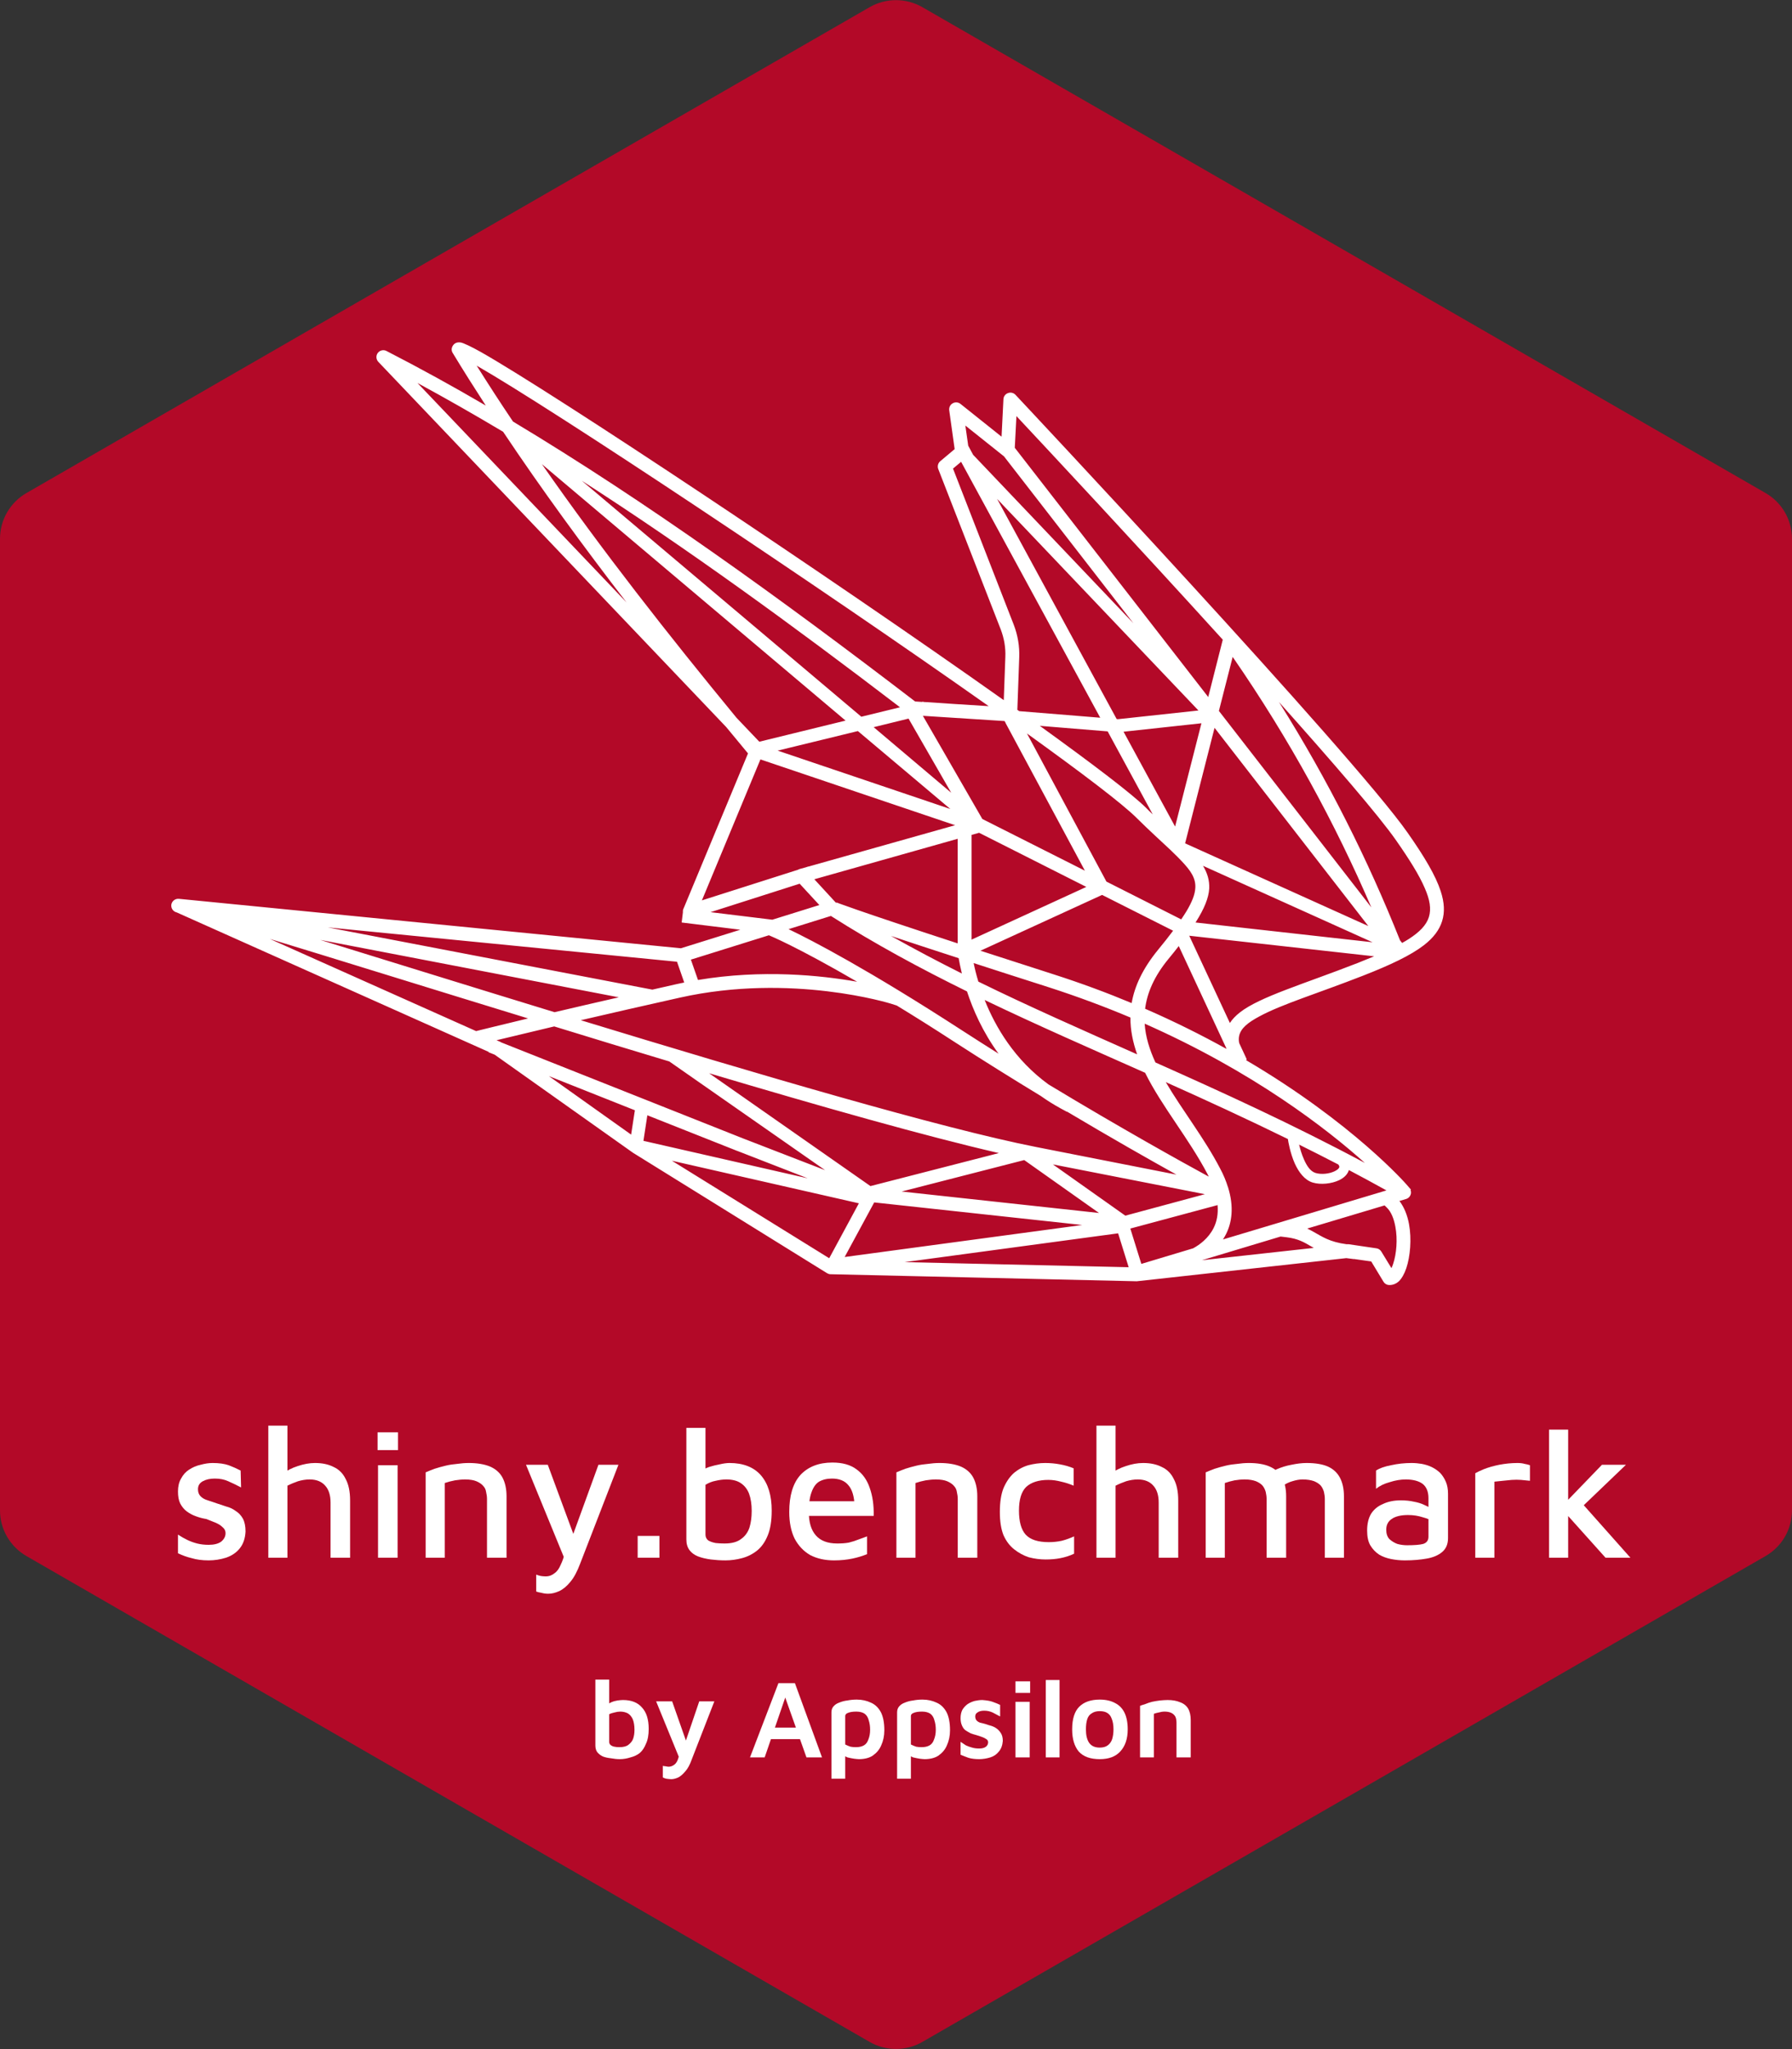
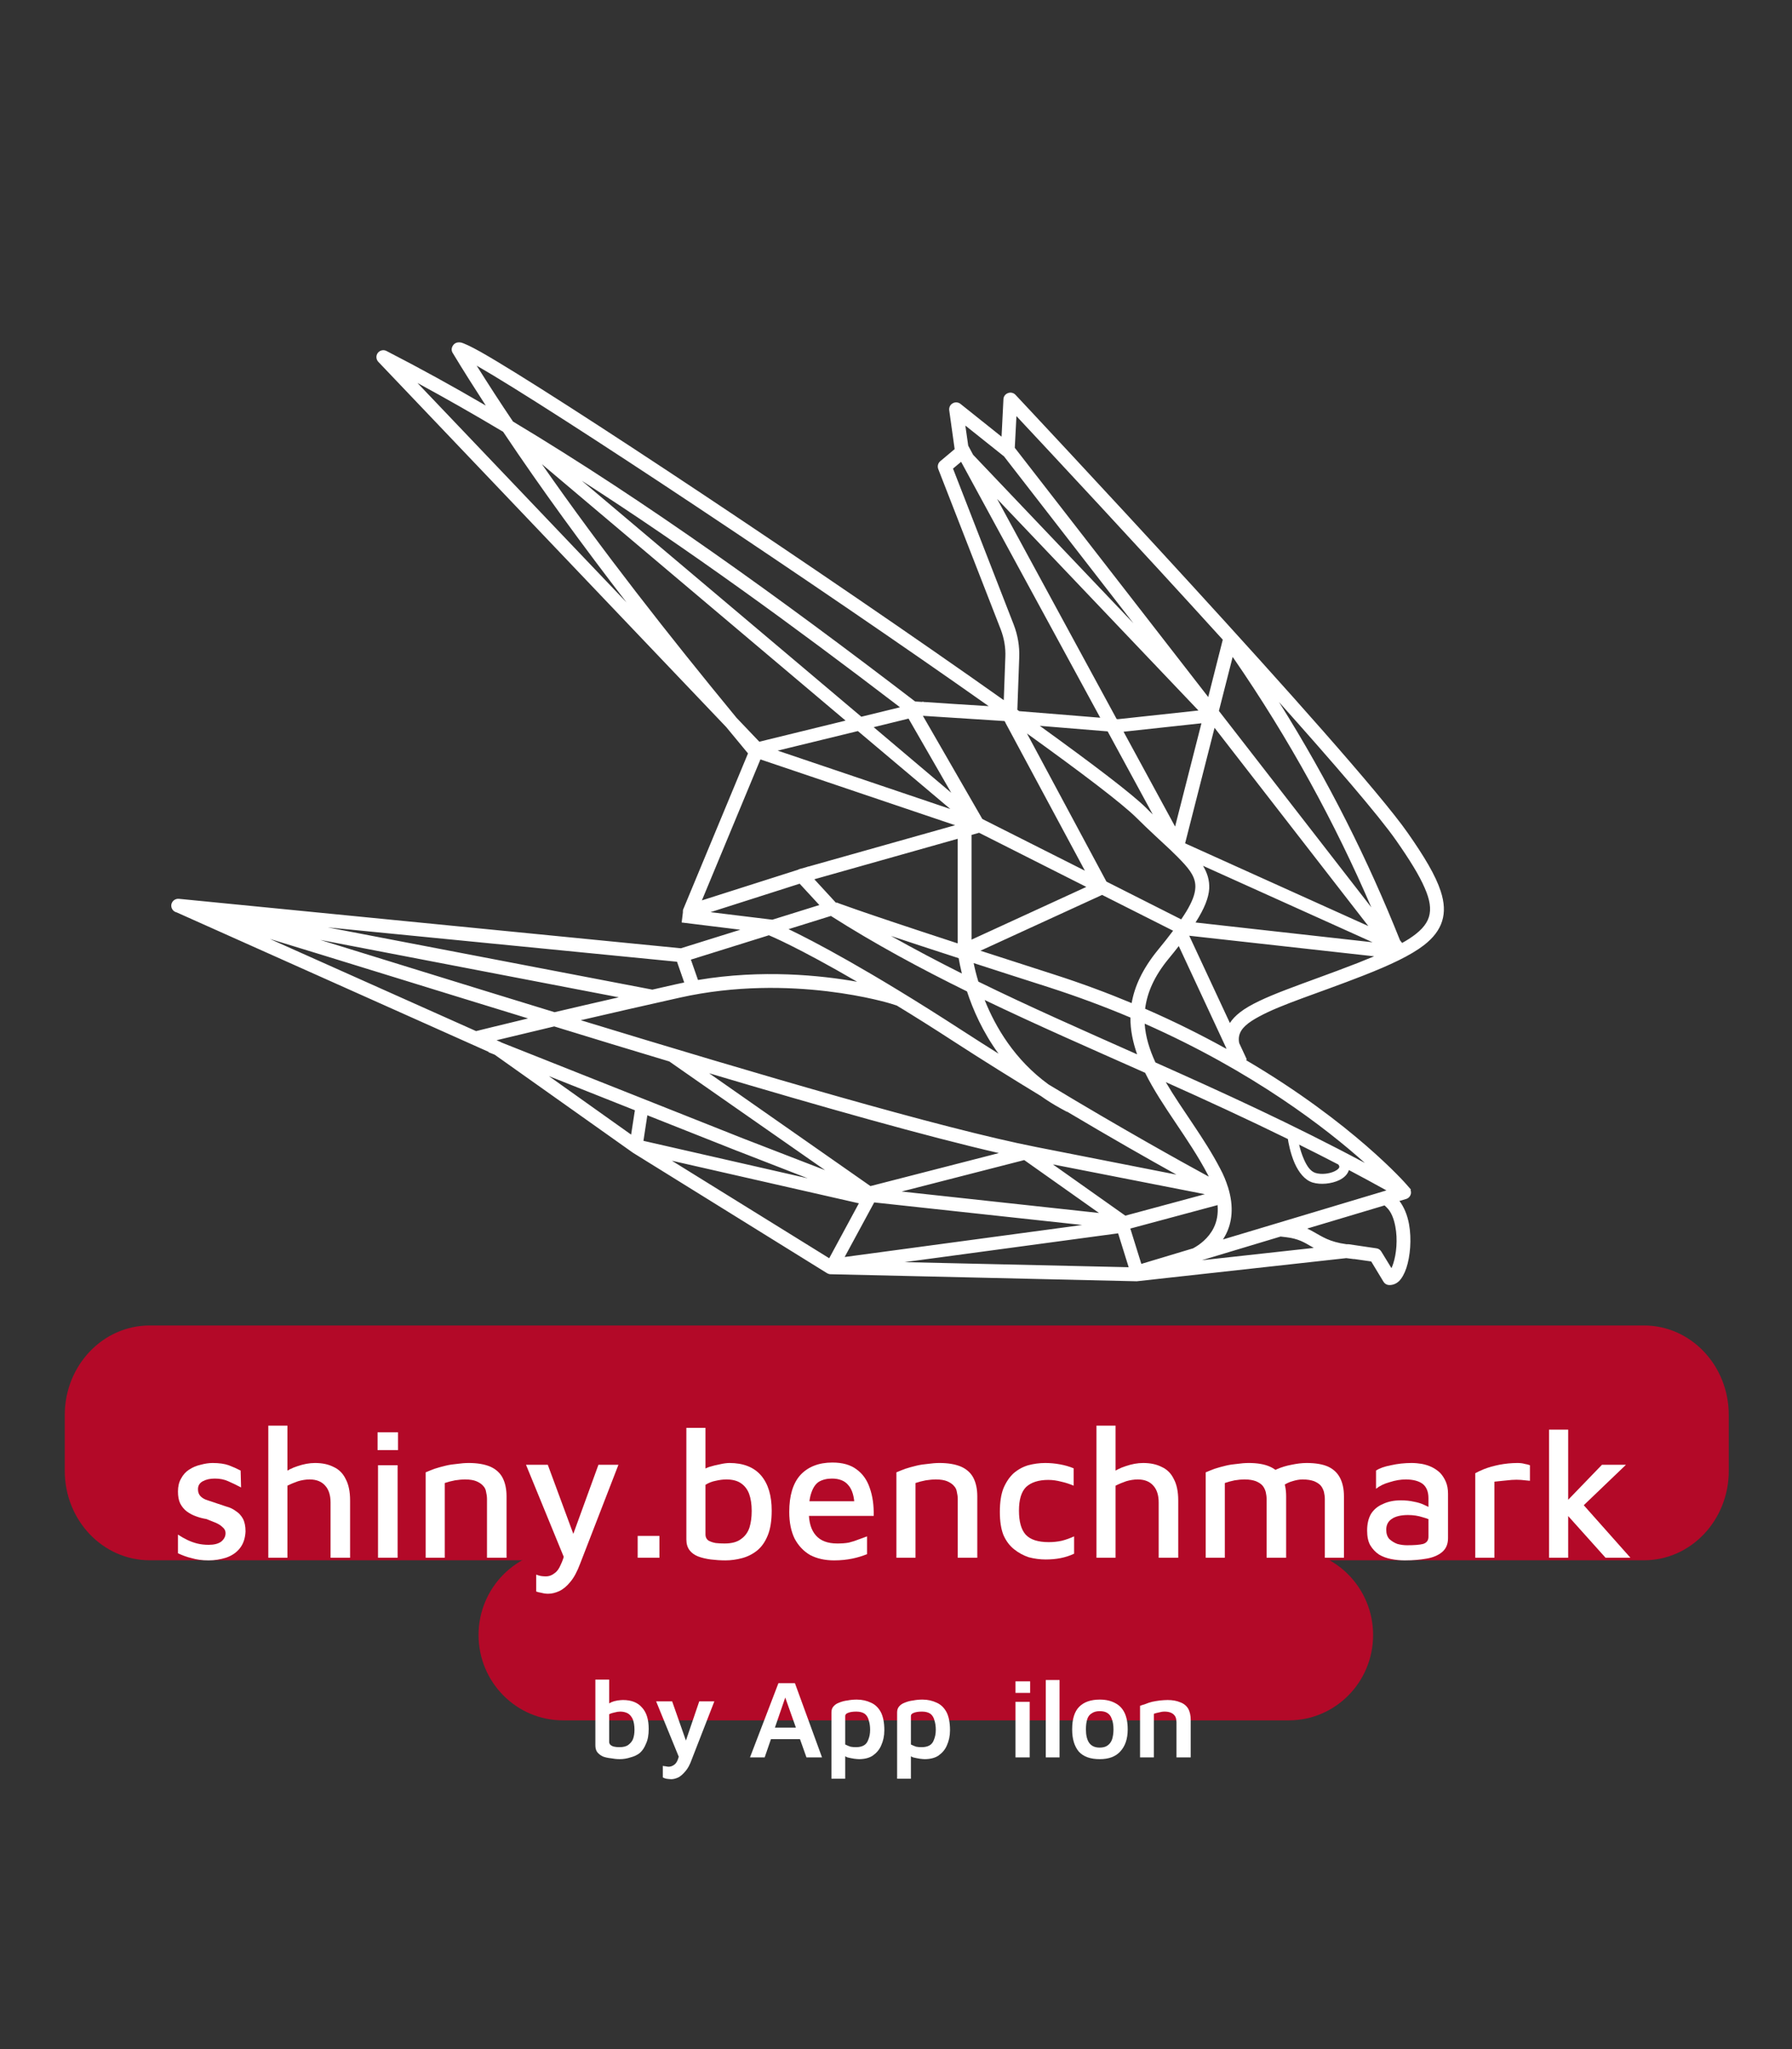
<svg xmlns="http://www.w3.org/2000/svg" width="84" zoomAndPan="magnify" viewBox="0 0 63 72" height="96" preserveAspectRatio="xMidYMid meet" version="1.0">
  <rect x="0" y="0" width="63" height="72" fill="#333333" stroke="none" />
  <defs>
    <g />
    <clipPath id="ae36f26a18">
-       <path d="M 0 0.004 L 63 0.004 L 63 71.996 L 0 71.996 Z M 0 0.004 " clip-rule="nonzero" />
-     </clipPath>
+       </clipPath>
    <clipPath id="b070eec8fb">
      <path d="M 16.801 54.449 L 48.301 54.449 L 48.301 60.449 L 16.801 60.449 Z M 16.801 54.449 " clip-rule="nonzero" />
    </clipPath>
    <clipPath id="a981ba7ec3">
      <path d="M 2.277 46.574 L 60.777 46.574 L 60.777 54.824 L 2.277 54.824 Z M 2.277 46.574 " clip-rule="nonzero" />
    </clipPath>
  </defs>
  <g clip-path="url(#ae36f26a18)">
    <path fill="#b30928" d="M 30.57 0.254 C 31.145 -0.078 31.855 -0.078 32.43 0.254 C 37.047 2.91 57.457 14.664 62.07 17.324 C 62.645 17.656 63 18.266 63 18.93 C 63 24.242 63 47.758 63 53.07 C 63 53.734 62.645 54.344 62.07 54.676 C 57.457 57.336 37.047 69.09 32.43 71.746 C 31.855 72.078 31.145 72.078 30.57 71.746 C 25.953 69.09 5.543 57.336 0.93 54.676 C 0.355 54.344 0 53.734 0 53.07 C 0 47.758 0 24.242 0 18.93 C 0 18.266 0.355 17.656 0.93 17.324 C 5.543 14.664 25.953 2.91 30.57 0.254 Z M 30.57 0.254 " fill-opacity="1" fill-rule="evenodd" />
  </g>
  <path fill="#ffffff" d="M 9.367 52.648 C 9.156 52.648 8.977 52.629 8.828 52.582 C 8.68 52.539 8.539 52.484 8.402 52.422 L 8.402 51.754 C 8.492 51.812 8.586 51.867 8.688 51.918 C 8.785 51.973 8.891 52.012 9.008 52.043 C 9.121 52.074 9.246 52.09 9.383 52.09 C 9.535 52.09 9.648 52.062 9.727 52.004 C 9.801 51.945 9.84 51.871 9.84 51.781 C 9.84 51.703 9.809 51.645 9.75 51.598 C 9.691 51.555 9.617 51.516 9.523 51.484 C 9.43 51.453 9.332 51.422 9.227 51.391 C 9.129 51.367 9.031 51.336 8.93 51.297 C 8.832 51.258 8.742 51.207 8.66 51.141 C 8.578 51.074 8.512 50.992 8.465 50.887 C 8.414 50.785 8.391 50.66 8.391 50.512 C 8.391 50.336 8.426 50.191 8.496 50.07 C 8.566 49.949 8.66 49.852 8.773 49.773 C 8.887 49.699 9.012 49.645 9.148 49.613 C 9.281 49.578 9.414 49.562 9.543 49.566 C 9.766 49.57 9.949 49.598 10.086 49.645 C 10.223 49.691 10.348 49.746 10.469 49.812 L 10.469 50.418 C 10.332 50.344 10.203 50.277 10.074 50.219 C 9.949 50.156 9.801 50.129 9.637 50.129 C 9.484 50.129 9.363 50.152 9.281 50.207 C 9.199 50.258 9.156 50.332 9.156 50.426 C 9.156 50.508 9.18 50.57 9.23 50.621 C 9.281 50.668 9.348 50.707 9.434 50.734 C 9.516 50.766 9.609 50.793 9.703 50.82 C 9.801 50.848 9.902 50.879 10.004 50.91 C 10.109 50.945 10.207 50.992 10.297 51.051 C 10.391 51.109 10.465 51.195 10.52 51.297 C 10.574 51.402 10.605 51.539 10.605 51.707 C 10.602 51.934 10.539 52.117 10.422 52.258 C 10.301 52.395 10.148 52.496 9.961 52.559 C 9.773 52.617 9.578 52.648 9.367 52.648 Z M 9.367 52.648 " fill-opacity="1" fill-rule="nonzero" />
  <path fill="#ffffff" d="M 11.277 52.562 L 11.277 48.426 L 12.023 48.426 L 12.023 50.133 L 11.75 49.957 C 11.902 49.84 12.078 49.738 12.273 49.664 C 12.473 49.59 12.672 49.551 12.871 49.551 C 13.094 49.551 13.285 49.59 13.449 49.664 C 13.613 49.738 13.738 49.859 13.832 50.023 C 13.922 50.191 13.969 50.41 13.969 50.688 L 13.969 52.562 L 13.227 52.562 L 13.227 50.816 C 13.227 50.602 13.176 50.441 13.07 50.336 C 12.969 50.227 12.816 50.176 12.613 50.176 C 12.508 50.176 12.402 50.191 12.297 50.219 C 12.191 50.25 12.102 50.289 12.023 50.336 L 12.012 52.562 Z M 11.277 52.562 " fill-opacity="1" fill-rule="nonzero" />
  <path fill="#ffffff" d="M 14.805 52.562 L 14.805 49.656 L 15.547 49.656 L 15.551 52.562 Z M 14.785 49.188 L 14.785 48.578 L 15.562 48.578 L 15.562 49.188 Z M 14.785 49.188 " fill-opacity="1" fill-rule="nonzero" />
  <path fill="#ffffff" d="M 16.383 49.871 C 16.461 49.828 16.559 49.789 16.672 49.75 C 16.785 49.711 16.91 49.676 17.039 49.648 C 17.172 49.617 17.309 49.594 17.445 49.578 C 17.582 49.559 17.707 49.551 17.828 49.551 C 18.098 49.551 18.324 49.586 18.504 49.66 C 18.684 49.73 18.824 49.844 18.914 50 C 19.008 50.156 19.055 50.355 19.055 50.605 L 19.055 52.562 L 18.312 52.562 L 18.312 50.734 C 18.312 50.66 18.305 50.59 18.285 50.52 C 18.266 50.453 18.234 50.391 18.188 50.34 C 18.141 50.289 18.074 50.246 17.992 50.219 C 17.91 50.188 17.805 50.176 17.676 50.176 C 17.582 50.176 17.48 50.184 17.383 50.203 C 17.285 50.223 17.195 50.246 17.121 50.277 L 17.121 52.562 L 16.383 52.562 Z M 16.383 49.871 " fill-opacity="1" fill-rule="nonzero" />
  <path fill="#ffffff" d="M 20.336 53.699 C 20.25 53.699 20.168 53.691 20.086 53.672 C 20.008 53.656 19.938 53.637 19.879 53.613 L 19.879 52.992 C 19.934 53.012 19.988 53.027 20.039 53.039 C 20.09 53.051 20.141 53.059 20.199 53.059 C 20.305 53.059 20.398 53.031 20.473 52.977 C 20.547 52.922 20.613 52.84 20.664 52.73 C 20.715 52.617 20.754 52.477 20.785 52.301 L 20.797 52.703 L 19.539 49.625 L 20.387 49.625 L 21.148 51.812 L 21.059 51.812 L 21.809 49.625 L 22.594 49.625 L 21.41 52.672 C 21.309 52.934 21.199 53.137 21.078 53.289 C 20.961 53.438 20.84 53.543 20.715 53.605 C 20.59 53.668 20.465 53.699 20.336 53.699 Z M 20.336 53.699 " fill-opacity="1" fill-rule="nonzero" />
  <path fill="#ffffff" d="M 23.133 51.812 L 23.902 51.812 L 23.902 52.562 L 23.133 52.562 Z M 23.133 51.812 " fill-opacity="1" fill-rule="nonzero" />
-   <path fill="#ffffff" d="M 25.988 52.648 C 25.828 52.648 25.672 52.641 25.516 52.617 C 25.359 52.598 25.223 52.559 25.098 52.508 C 24.977 52.453 24.879 52.383 24.805 52.293 C 24.73 52.199 24.691 52.082 24.691 51.934 L 24.691 48.496 L 25.422 48.496 L 25.422 50.086 L 25.266 49.852 C 25.336 49.785 25.426 49.727 25.535 49.68 C 25.648 49.637 25.758 49.605 25.871 49.582 C 25.984 49.562 26.082 49.551 26.16 49.551 C 26.598 49.551 26.93 49.68 27.156 49.945 C 27.383 50.207 27.496 50.582 27.496 51.07 C 27.496 51.379 27.457 51.633 27.375 51.836 C 27.293 52.043 27.184 52.203 27.043 52.32 C 26.906 52.438 26.746 52.523 26.566 52.574 C 26.383 52.625 26.191 52.648 25.988 52.648 Z M 25.973 52.02 C 26.172 52.02 26.324 51.98 26.438 51.902 C 26.551 51.82 26.633 51.715 26.68 51.574 C 26.727 51.438 26.75 51.281 26.75 51.113 C 26.75 50.891 26.719 50.711 26.66 50.57 C 26.602 50.43 26.52 50.328 26.41 50.258 C 26.301 50.191 26.168 50.156 26.008 50.156 C 25.918 50.156 25.82 50.168 25.715 50.191 C 25.609 50.215 25.512 50.25 25.422 50.301 L 25.422 51.742 C 25.422 51.816 25.449 51.871 25.5 51.914 C 25.555 51.953 25.621 51.98 25.707 51.996 C 25.789 52.012 25.879 52.02 25.973 52.02 Z M 25.973 52.02 " fill-opacity="1" fill-rule="nonzero" />
  <path fill="#ffffff" d="M 29.453 52.648 C 29.16 52.648 28.906 52.59 28.684 52.469 C 28.465 52.348 28.293 52.176 28.172 51.949 C 28.055 51.723 27.992 51.445 27.992 51.125 C 27.992 50.609 28.117 50.219 28.363 49.945 C 28.609 49.676 28.961 49.539 29.41 49.539 C 29.73 49.539 29.992 49.609 30.188 49.75 C 30.387 49.887 30.531 50.09 30.621 50.348 C 30.711 50.609 30.754 50.918 30.75 51.273 L 28.473 51.273 L 28.418 50.773 L 30.16 50.773 L 30.02 50.984 C 30.012 50.676 29.957 50.457 29.859 50.324 C 29.758 50.188 29.602 50.121 29.383 50.121 C 29.25 50.121 29.137 50.152 29.039 50.211 C 28.941 50.273 28.867 50.371 28.812 50.512 C 28.762 50.652 28.734 50.844 28.734 51.09 C 28.734 51.391 28.805 51.621 28.949 51.781 C 29.09 51.941 29.309 52.02 29.605 52.02 C 29.727 52.02 29.84 52.008 29.953 51.984 C 30.062 51.961 30.168 51.934 30.262 51.895 C 30.355 51.859 30.441 51.824 30.512 51.793 L 30.512 52.453 C 30.371 52.512 30.215 52.559 30.043 52.594 C 29.871 52.633 29.676 52.648 29.453 52.648 Z M 29.453 52.648 " fill-opacity="1" fill-rule="nonzero" />
  <path fill="#ffffff" d="M 31.41 49.871 C 31.492 49.828 31.59 49.789 31.703 49.75 C 31.816 49.711 31.938 49.676 32.07 49.648 C 32.203 49.617 32.336 49.594 32.473 49.578 C 32.609 49.559 32.738 49.551 32.859 49.551 C 33.125 49.551 33.352 49.586 33.531 49.66 C 33.715 49.73 33.852 49.844 33.945 50 C 34.039 50.156 34.086 50.355 34.086 50.605 L 34.086 52.562 L 33.344 52.562 L 33.344 50.734 C 33.344 50.66 33.332 50.59 33.312 50.52 C 33.293 50.453 33.262 50.391 33.215 50.34 C 33.168 50.289 33.102 50.246 33.023 50.219 C 32.941 50.188 32.836 50.176 32.707 50.176 C 32.609 50.176 32.512 50.184 32.41 50.203 C 32.312 50.223 32.227 50.246 32.152 50.277 L 32.152 52.562 L 31.41 52.562 Z M 31.41 49.871 " fill-opacity="1" fill-rule="nonzero" />
  <path fill="#ffffff" d="M 36.238 52.625 C 36.047 52.625 35.859 52.598 35.68 52.543 C 35.5 52.484 35.34 52.398 35.199 52.281 C 35.059 52.16 34.949 52.008 34.867 51.812 C 34.785 51.621 34.746 51.391 34.746 51.125 C 34.746 50.84 34.785 50.598 34.863 50.402 C 34.938 50.203 35.047 50.039 35.184 49.914 C 35.32 49.789 35.477 49.695 35.66 49.637 C 35.84 49.578 36.031 49.551 36.234 49.551 C 36.395 49.551 36.555 49.566 36.715 49.598 C 36.879 49.629 37.023 49.672 37.156 49.73 L 37.156 50.379 C 37.02 50.32 36.887 50.273 36.758 50.234 C 36.625 50.199 36.492 50.18 36.352 50.18 C 36.074 50.18 35.859 50.246 35.707 50.383 C 35.555 50.52 35.48 50.742 35.48 51.047 C 35.48 51.371 35.551 51.609 35.691 51.762 C 35.832 51.914 36.062 51.992 36.379 51.992 C 36.523 51.992 36.664 51.969 36.797 51.926 C 36.934 51.887 37.055 51.836 37.164 51.781 L 37.164 52.422 C 37.027 52.488 36.883 52.539 36.738 52.574 C 36.59 52.609 36.422 52.625 36.238 52.625 Z M 36.238 52.625 " fill-opacity="1" fill-rule="nonzero" />
  <path fill="#ffffff" d="M 37.816 52.562 L 37.816 48.426 L 38.566 48.426 L 38.566 50.133 L 38.289 49.957 C 38.441 49.84 38.617 49.738 38.816 49.664 C 39.016 49.59 39.215 49.551 39.41 49.551 C 39.633 49.551 39.828 49.59 39.988 49.664 C 40.152 49.738 40.281 49.859 40.371 50.023 C 40.465 50.191 40.508 50.41 40.508 50.688 L 40.508 52.562 L 39.77 52.562 L 39.77 50.816 C 39.77 50.602 39.715 50.441 39.613 50.336 C 39.512 50.227 39.355 50.176 39.156 50.176 C 39.051 50.176 38.945 50.191 38.84 50.219 C 38.734 50.25 38.641 50.289 38.566 50.336 L 38.555 52.562 Z M 37.816 52.562 " fill-opacity="1" fill-rule="nonzero" />
-   <path fill="#ffffff" d="M 43.973 50.605 L 43.973 52.562 L 43.23 52.562 L 43.23 50.734 C 43.23 50.66 43.223 50.59 43.203 50.52 C 43.184 50.453 43.148 50.391 43.102 50.34 C 43.055 50.289 42.992 50.246 42.91 50.219 C 42.828 50.188 42.723 50.176 42.594 50.176 C 42.496 50.176 42.402 50.184 42.316 50.203 C 42.227 50.223 42.145 50.246 42.07 50.277 L 42.07 52.562 L 41.328 52.562 L 41.328 49.871 C 41.41 49.828 41.508 49.789 41.621 49.75 C 41.73 49.711 41.855 49.676 41.988 49.648 C 42.121 49.617 42.254 49.594 42.391 49.578 C 42.527 49.559 42.656 49.551 42.777 49.551 C 43.043 49.551 43.266 49.586 43.445 49.66 C 43.621 49.73 43.754 49.844 43.844 50 C 43.93 50.156 43.973 50.355 43.973 50.605 Z M 43.172 50.047 C 43.297 49.941 43.441 49.852 43.598 49.781 C 43.758 49.707 43.926 49.652 44.105 49.613 C 44.281 49.57 44.449 49.551 44.609 49.551 C 44.879 49.551 45.102 49.586 45.277 49.66 C 45.457 49.73 45.59 49.844 45.676 50 C 45.762 50.156 45.809 50.355 45.809 50.605 L 45.809 52.562 L 45.066 52.562 L 45.066 50.734 C 45.066 50.66 45.055 50.59 45.035 50.52 C 45.016 50.453 44.984 50.391 44.938 50.34 C 44.891 50.289 44.824 50.246 44.746 50.219 C 44.664 50.188 44.559 50.176 44.43 50.176 C 44.332 50.176 44.238 50.188 44.148 50.215 C 44.059 50.242 43.977 50.281 43.902 50.336 Z M 43.172 50.047 " fill-opacity="1" fill-rule="nonzero" />
  <path fill="#ffffff" d="M 47.73 52.648 C 47.562 52.648 47.402 52.633 47.254 52.605 C 47.109 52.574 46.977 52.52 46.859 52.445 C 46.742 52.371 46.648 52.273 46.582 52.145 C 46.512 52.02 46.48 51.863 46.48 51.676 C 46.48 51.477 46.52 51.305 46.602 51.168 C 46.684 51.031 46.805 50.926 46.961 50.852 C 47.117 50.781 47.312 50.746 47.543 50.746 C 47.684 50.746 47.812 50.758 47.934 50.781 C 48.055 50.809 48.164 50.844 48.262 50.887 C 48.359 50.934 48.438 50.98 48.5 51.031 L 48.551 51.445 C 48.469 51.391 48.367 51.348 48.238 51.312 C 48.113 51.281 47.977 51.262 47.828 51.262 C 47.621 51.262 47.469 51.297 47.367 51.363 C 47.266 51.43 47.215 51.531 47.215 51.672 C 47.215 51.766 47.242 51.844 47.297 51.91 C 47.352 51.977 47.422 52.023 47.508 52.055 C 47.594 52.086 47.684 52.102 47.777 52.102 C 47.988 52.102 48.145 52.09 48.238 52.059 C 48.336 52.031 48.383 51.965 48.383 51.871 L 48.383 50.715 C 48.383 50.527 48.324 50.387 48.203 50.301 C 48.082 50.211 47.91 50.168 47.695 50.168 C 47.527 50.168 47.355 50.195 47.18 50.254 C 47.004 50.309 46.863 50.383 46.754 50.473 L 46.754 49.801 C 46.859 49.73 47.016 49.672 47.227 49.625 C 47.438 49.574 47.664 49.551 47.902 49.551 C 48.004 49.551 48.113 49.559 48.227 49.578 C 48.34 49.594 48.449 49.625 48.551 49.668 C 48.656 49.711 48.754 49.77 48.84 49.848 C 48.926 49.926 48.992 50.02 49.043 50.137 C 49.094 50.25 49.117 50.391 49.117 50.551 L 49.113 51.945 C 49.113 52.125 49.055 52.266 48.941 52.367 C 48.824 52.469 48.664 52.543 48.457 52.586 C 48.246 52.629 48.004 52.648 47.73 52.648 Z M 47.73 52.648 " fill-opacity="1" fill-rule="nonzero" />
  <path fill="#ffffff" d="M 49.938 52.562 L 49.938 49.91 C 49.992 49.871 50.086 49.824 50.227 49.77 C 50.363 49.711 50.523 49.664 50.707 49.617 C 50.891 49.574 51.074 49.551 51.262 49.551 C 51.402 49.551 51.516 49.562 51.598 49.582 C 51.684 49.605 51.75 49.629 51.801 49.66 L 51.801 50.219 C 51.723 50.207 51.633 50.199 51.535 50.191 C 51.434 50.184 51.332 50.18 51.23 50.184 C 51.129 50.184 51.027 50.191 50.934 50.195 C 50.836 50.203 50.754 50.215 50.68 50.227 L 50.68 52.562 Z M 49.938 52.562 " fill-opacity="1" fill-rule="nonzero" />
  <path fill="#ffffff" d="M 52.934 50.902 L 54.078 49.625 L 54.984 49.625 L 53.32 51.293 Z M 53.09 52.562 L 52.355 52.562 L 52.355 48.512 L 53.102 48.512 Z M 53.465 50.609 L 55.094 52.562 L 54.148 52.562 L 52.938 51.113 Z M 53.465 50.609 " fill-opacity="1" fill-rule="nonzero" />
  <path fill="#ffffff" d="M 24.438 57.668 C 24.352 57.668 24.27 57.664 24.191 57.652 C 24.113 57.645 24.043 57.625 23.98 57.602 C 23.922 57.574 23.875 57.543 23.84 57.5 C 23.805 57.457 23.785 57.406 23.785 57.34 L 23.785 55.281 L 24.023 55.281 L 24.023 56.164 L 23.941 56.082 C 23.984 56.059 24.039 56.039 24.102 56.02 C 24.164 56 24.227 55.98 24.293 55.969 C 24.359 55.957 24.418 55.949 24.465 55.949 C 24.723 55.949 24.91 56.023 25.035 56.172 C 25.156 56.32 25.219 56.52 25.219 56.777 C 25.219 56.965 25.195 57.117 25.145 57.234 C 25.094 57.352 25.027 57.441 24.949 57.504 C 24.871 57.566 24.789 57.609 24.695 57.633 C 24.605 57.656 24.52 57.668 24.438 57.668 Z M 24.414 57.449 C 24.57 57.449 24.688 57.418 24.766 57.355 C 24.844 57.293 24.898 57.207 24.926 57.105 C 24.953 57.004 24.969 56.895 24.969 56.777 C 24.969 56.656 24.949 56.551 24.918 56.457 C 24.883 56.367 24.828 56.297 24.758 56.242 C 24.684 56.191 24.586 56.168 24.465 56.168 C 24.398 56.168 24.324 56.176 24.246 56.195 C 24.164 56.211 24.09 56.242 24.023 56.281 L 24.023 57.281 C 24.023 57.332 24.043 57.367 24.09 57.391 C 24.129 57.414 24.184 57.434 24.242 57.438 C 24.305 57.445 24.359 57.449 24.414 57.449 Z M 24.414 57.449 " fill-opacity="1" fill-rule="nonzero" />
  <path fill="#ffffff" d="M 25.727 58.254 C 25.695 58.254 25.664 58.25 25.637 58.246 C 25.613 58.238 25.59 58.23 25.57 58.227 L 25.57 58.008 C 25.586 58.016 25.605 58.02 25.633 58.027 C 25.656 58.035 25.684 58.039 25.715 58.039 C 25.789 58.039 25.848 58.016 25.895 57.977 C 25.941 57.934 25.98 57.875 26.012 57.805 C 26.047 57.738 26.074 57.66 26.102 57.574 L 26.102 57.668 L 25.402 55.977 L 25.672 55.977 L 26.219 57.379 L 26.168 57.379 L 26.715 55.977 L 26.953 55.977 L 26.246 57.781 C 26.195 57.91 26.141 58.008 26.078 58.078 C 26.02 58.145 25.957 58.191 25.898 58.215 C 25.836 58.242 25.781 58.254 25.727 58.254 Z M 25.727 58.254 " fill-opacity="1" fill-rule="nonzero" />
  <path fill="#ffffff" d="M 28.09 57.617 L 28.969 55.422 L 29.207 55.422 L 30.082 57.617 L 29.828 57.617 L 29.066 55.641 L 29.117 55.637 L 28.348 57.617 Z M 28.477 56.934 L 28.582 56.707 L 29.66 56.707 L 29.676 56.934 Z M 28.477 56.934 " fill-opacity="1" fill-rule="nonzero" />
  <path fill="#ffffff" d="M 31.059 57.664 C 31.012 57.664 30.957 57.66 30.898 57.645 C 30.836 57.633 30.777 57.617 30.719 57.598 C 30.664 57.574 30.613 57.555 30.566 57.531 L 30.652 57.449 L 30.652 58.332 L 30.414 58.332 L 30.414 56.273 C 30.414 56.203 30.434 56.148 30.477 56.105 C 30.52 56.066 30.574 56.031 30.645 56.012 C 30.711 55.988 30.785 55.969 30.863 55.961 C 30.938 55.949 31.012 55.945 31.082 55.945 C 31.211 55.945 31.336 55.973 31.453 56.027 C 31.57 56.082 31.664 56.176 31.738 56.305 C 31.809 56.438 31.848 56.613 31.848 56.84 C 31.848 57.008 31.816 57.152 31.754 57.277 C 31.695 57.402 31.605 57.496 31.488 57.566 C 31.371 57.633 31.23 57.664 31.059 57.664 Z M 31.059 57.449 C 31.18 57.449 31.281 57.422 31.359 57.371 C 31.438 57.32 31.496 57.246 31.535 57.156 C 31.574 57.062 31.594 56.957 31.594 56.84 C 31.594 56.719 31.582 56.609 31.555 56.504 C 31.527 56.402 31.48 56.32 31.402 56.258 C 31.328 56.195 31.219 56.164 31.078 56.164 C 30.961 56.164 30.863 56.176 30.777 56.203 C 30.691 56.23 30.652 56.266 30.652 56.312 L 30.652 57.332 C 30.719 57.371 30.789 57.402 30.855 57.418 C 30.922 57.438 30.992 57.449 31.059 57.449 Z M 31.059 57.449 " fill-opacity="1" fill-rule="nonzero" />
  <path fill="#ffffff" d="M 32.938 57.664 C 32.891 57.664 32.836 57.66 32.777 57.645 C 32.715 57.633 32.656 57.617 32.598 57.598 C 32.543 57.574 32.492 57.555 32.445 57.531 L 32.531 57.449 L 32.531 58.332 L 32.293 58.332 L 32.293 56.273 C 32.293 56.203 32.312 56.148 32.355 56.105 C 32.398 56.066 32.453 56.031 32.523 56.012 C 32.59 55.988 32.664 55.969 32.742 55.961 C 32.816 55.949 32.891 55.945 32.961 55.945 C 33.09 55.945 33.215 55.973 33.332 56.027 C 33.449 56.082 33.543 56.176 33.617 56.305 C 33.688 56.438 33.727 56.613 33.727 56.84 C 33.727 57.008 33.695 57.152 33.633 57.277 C 33.574 57.402 33.484 57.496 33.367 57.566 C 33.25 57.633 33.109 57.664 32.938 57.664 Z M 32.938 57.449 C 33.059 57.449 33.16 57.422 33.238 57.371 C 33.316 57.32 33.375 57.246 33.414 57.156 C 33.453 57.062 33.473 56.957 33.473 56.84 C 33.473 56.719 33.461 56.609 33.434 56.504 C 33.406 56.402 33.359 56.32 33.281 56.258 C 33.207 56.195 33.098 56.164 32.957 56.164 C 32.84 56.164 32.742 56.176 32.656 56.203 C 32.57 56.23 32.531 56.266 32.531 56.312 L 32.531 57.332 C 32.598 57.371 32.668 57.402 32.734 57.418 C 32.805 57.438 32.871 57.449 32.938 57.449 Z M 32.938 57.449 " fill-opacity="1" fill-rule="nonzero" />
  <path fill="#ffffff" d="M 34.637 57.668 C 34.52 57.668 34.418 57.656 34.336 57.633 C 34.258 57.609 34.176 57.574 34.09 57.531 L 34.09 57.281 C 34.156 57.316 34.219 57.348 34.27 57.375 C 34.324 57.402 34.375 57.422 34.434 57.434 C 34.488 57.445 34.551 57.449 34.621 57.449 C 34.73 57.449 34.82 57.426 34.891 57.379 C 34.957 57.332 34.992 57.266 34.992 57.191 C 34.992 57.129 34.977 57.082 34.941 57.051 C 34.906 57.016 34.863 56.988 34.812 56.965 C 34.758 56.945 34.703 56.922 34.645 56.898 C 34.582 56.879 34.52 56.859 34.453 56.84 C 34.387 56.82 34.328 56.793 34.273 56.758 C 34.223 56.723 34.176 56.68 34.145 56.625 C 34.113 56.57 34.094 56.504 34.094 56.418 C 34.094 56.332 34.113 56.262 34.145 56.203 C 34.18 56.145 34.227 56.094 34.281 56.055 C 34.336 56.016 34.398 55.988 34.465 55.973 C 34.531 55.953 34.602 55.945 34.668 55.945 C 34.77 55.945 34.852 55.957 34.922 55.984 C 34.996 56.012 35.066 56.043 35.141 56.074 L 35.141 56.312 C 35.059 56.266 34.984 56.23 34.918 56.203 C 34.852 56.176 34.773 56.164 34.684 56.164 C 34.594 56.164 34.512 56.18 34.441 56.219 C 34.367 56.254 34.332 56.309 34.332 56.383 C 34.332 56.445 34.352 56.492 34.387 56.531 C 34.422 56.566 34.473 56.594 34.531 56.617 C 34.59 56.637 34.652 56.656 34.723 56.676 C 34.777 56.695 34.836 56.715 34.895 56.734 C 34.953 56.754 35.008 56.781 35.059 56.816 C 35.109 56.852 35.152 56.895 35.184 56.949 C 35.215 57.004 35.23 57.074 35.23 57.16 C 35.23 57.277 35.203 57.375 35.141 57.449 C 35.082 57.523 35.008 57.582 34.914 57.617 C 34.824 57.652 34.73 57.668 34.637 57.668 Z M 34.637 57.668 " fill-opacity="1" fill-rule="nonzero" />
  <path fill="#ffffff" d="M 35.691 57.617 L 35.691 55.977 L 35.926 55.977 L 35.926 57.617 Z M 35.676 55.684 L 35.676 55.422 L 35.941 55.422 L 35.941 55.684 Z M 35.676 55.684 " fill-opacity="1" fill-rule="nonzero" />
  <path fill="#ffffff" d="M 36.469 55.348 L 36.707 55.348 L 36.707 57.617 L 36.469 57.617 Z M 36.469 55.348 " fill-opacity="1" fill-rule="nonzero" />
  <path fill="#ffffff" d="M 37.914 57.668 C 37.656 57.668 37.465 57.594 37.34 57.438 C 37.215 57.285 37.152 57.074 37.152 56.801 C 37.152 56.516 37.219 56.301 37.348 56.16 C 37.48 56.016 37.664 55.945 37.906 55.945 C 38.086 55.945 38.23 55.98 38.34 56.051 C 38.453 56.125 38.535 56.223 38.59 56.352 C 38.641 56.48 38.668 56.629 38.668 56.801 C 38.668 57.07 38.602 57.285 38.473 57.438 C 38.34 57.59 38.156 57.668 37.914 57.668 Z M 37.91 57.449 C 38.043 57.449 38.148 57.422 38.223 57.363 C 38.297 57.305 38.352 57.227 38.383 57.129 C 38.414 57.031 38.43 56.922 38.43 56.801 C 38.43 56.672 38.414 56.559 38.383 56.465 C 38.348 56.367 38.293 56.293 38.219 56.242 C 38.141 56.188 38.039 56.164 37.91 56.164 C 37.777 56.164 37.672 56.191 37.598 56.25 C 37.523 56.305 37.469 56.383 37.438 56.477 C 37.406 56.574 37.391 56.68 37.391 56.801 C 37.391 56.996 37.43 57.152 37.508 57.27 C 37.582 57.391 37.719 57.449 37.91 57.449 Z M 37.91 57.449 " fill-opacity="1" fill-rule="nonzero" />
  <path fill="#ffffff" d="M 39.113 56.105 C 39.168 56.082 39.223 56.059 39.277 56.035 C 39.332 56.016 39.391 56 39.449 55.984 C 39.508 55.973 39.566 55.961 39.629 55.957 C 39.688 55.949 39.75 55.945 39.812 55.945 C 39.973 55.945 40.098 55.969 40.195 56.016 C 40.289 56.062 40.359 56.133 40.402 56.223 C 40.445 56.312 40.465 56.422 40.465 56.547 L 40.465 57.617 L 40.227 57.617 L 40.227 56.547 C 40.227 56.508 40.223 56.469 40.211 56.422 C 40.203 56.379 40.184 56.336 40.156 56.297 C 40.125 56.254 40.082 56.223 40.023 56.199 C 39.961 56.172 39.883 56.16 39.785 56.16 C 39.715 56.16 39.645 56.164 39.574 56.176 C 39.5 56.188 39.426 56.203 39.352 56.227 L 39.352 57.617 L 39.113 57.617 Z M 39.113 56.105 " fill-opacity="1" fill-rule="nonzero" />
  <path fill="#ffffff" d="M 6.211 32.059 C 6.086 32.031 6.008 31.914 6.023 31.789 C 6.043 31.66 6.16 31.57 6.289 31.582 L 23.938 33.32 L 26.027 32.668 L 23.965 32.414 L 24.008 32.059 C 24.004 32.02 24.008 31.977 24.023 31.941 L 24.023 31.93 L 24.027 31.934 C 24.086 31.797 26.297 26.473 26.297 26.473 C 26.039 26.164 25.785 25.855 25.531 25.547 L 13.301 12.715 C 13.219 12.629 13.211 12.496 13.281 12.402 C 13.352 12.309 13.48 12.277 13.586 12.332 C 14.75 12.93 15.914 13.57 17.078 14.25 C 16.684 13.641 16.293 13.027 15.918 12.406 C 15.871 12.336 15.867 12.246 15.906 12.172 C 15.941 12.102 16.023 12.004 16.203 12.035 C 16.297 12.055 16.539 12.164 16.902 12.367 C 19.5 13.84 29.168 20.266 35.289 24.602 L 35.344 23.086 C 35.359 22.758 35.301 22.43 35.184 22.121 L 32.984 16.477 C 32.949 16.379 32.977 16.27 33.059 16.203 C 33.059 16.203 33.562 15.781 33.562 15.781 L 33.371 14.414 C 33.359 14.316 33.406 14.219 33.492 14.172 C 33.578 14.121 33.688 14.129 33.766 14.191 L 35.211 15.344 L 35.277 14.027 C 35.281 13.93 35.344 13.844 35.438 13.812 C 35.527 13.777 35.633 13.801 35.699 13.871 C 35.699 13.871 47.547 26.484 49.488 29.262 C 50.082 30.109 50.473 30.77 50.648 31.309 C 50.781 31.711 50.797 32.055 50.699 32.367 C 50.602 32.676 50.395 32.953 50.055 33.215 C 49.598 33.566 48.895 33.902 47.914 34.285 C 46.336 34.902 45.055 35.289 44.273 35.715 C 43.879 35.926 43.617 36.129 43.562 36.406 C 43.547 36.484 43.547 36.566 43.566 36.652 L 43.828 37.215 L 43.82 37.219 L 43.832 37.234 L 43.805 37.25 C 47.574 39.465 49.445 41.617 49.445 41.617 L 49.605 41.801 L 49.59 41.812 C 49.602 41.848 49.609 41.883 49.605 41.922 C 49.594 42.02 49.527 42.102 49.434 42.129 L 49.199 42.199 C 49.363 42.414 49.477 42.695 49.535 43.008 C 49.633 43.539 49.578 44.148 49.441 44.559 C 49.371 44.766 49.277 44.926 49.18 45.02 C 49.07 45.121 48.945 45.16 48.82 45.152 C 48.746 45.145 48.676 45.102 48.637 45.035 L 48.207 44.324 L 47.602 44.238 L 47.602 44.242 L 47.359 44.211 C 47.352 44.211 47.344 44.211 47.336 44.207 L 39.969 45.02 C 39.957 45.02 39.949 45.02 39.938 45.02 L 29.199 44.773 C 29.156 44.773 29.113 44.758 29.078 44.738 L 22.258 40.508 C 22.254 40.508 22.25 40.504 22.246 40.5 L 17.391 37.059 L 17.176 36.973 L 17.18 36.961 Z M 27.031 32.863 L 24.289 33.719 L 24.539 34.434 C 26.801 34.055 28.859 34.27 30.133 34.496 C 28.031 33.273 27.059 32.875 27.059 32.875 Z M 23.801 33.793 L 11.523 32.586 L 22.934 34.773 C 23.215 34.711 23.5 34.645 23.793 34.578 C 23.879 34.559 23.969 34.543 24.055 34.523 Z M 21.754 35.043 L 11.262 33.027 C 13.559 33.734 16.457 34.637 19.496 35.566 C 20.156 35.41 20.918 35.234 21.754 35.043 Z M 24.98 32.051 L 27.152 32.316 L 28.805 31.801 L 28.113 31.051 Z M 26.734 26.684 L 24.676 31.637 L 28.051 30.562 C 28.07 30.551 28.094 30.543 28.113 30.535 L 28.324 30.477 L 28.422 30.445 L 28.422 30.449 L 33.578 28.996 Z M 17.688 15.172 C 16.684 14.574 15.68 14 14.676 13.457 L 22.027 21.168 C 20.512 19.203 19.051 17.211 17.688 15.172 Z M 34.758 24.812 C 28.727 20.555 19.449 14.391 16.758 12.848 C 17.172 13.508 17.598 14.164 18.035 14.812 C 22.719 17.621 27.438 21.023 32.172 24.648 C 32.172 24.648 32.262 24.652 32.414 24.664 L 32.457 24.652 L 32.461 24.664 C 32.984 24.699 34.098 24.773 34.758 24.812 Z M 43.238 35.945 C 43.324 35.812 43.441 35.691 43.594 35.57 C 44.301 35.023 45.797 34.59 47.734 33.836 C 47.938 33.754 48.129 33.676 48.309 33.602 L 41.809 32.879 Z M 49.293 33.133 C 49.379 33.086 49.457 33.039 49.531 32.992 C 49.906 32.75 50.145 32.508 50.234 32.223 C 50.324 31.934 50.266 31.609 50.09 31.207 C 49.895 30.75 49.555 30.207 49.086 29.535 C 48.477 28.66 46.871 26.801 44.965 24.668 C 46.711 27.445 48.102 30.238 49.219 33.039 Z M 42.988 22.477 C 39.984 19.168 36.82 15.781 35.734 14.621 L 35.676 15.734 C 36.348 16.598 39.5 20.66 42.477 24.492 Z M 35.293 16.031 C 35.289 16.027 35.281 16.023 35.277 16.02 L 33.938 14.953 L 34.039 15.66 L 34.211 15.98 L 39.848 21.902 Z M 33.789 16.227 L 33.504 16.465 L 35.637 21.945 C 35.781 22.316 35.848 22.711 35.832 23.105 L 35.766 24.941 C 35.789 24.957 35.809 24.973 35.832 24.988 L 38.68 25.219 Z M 47.984 40.863 C 46.641 39.66 44.066 37.66 40.242 35.969 C 40.273 36.434 40.414 36.883 40.621 37.332 C 42.98 38.383 45.434 39.5 47.984 40.863 Z M 40.258 35.445 C 41.301 35.898 42.25 36.375 43.117 36.855 C 43.113 36.844 43.109 36.832 43.105 36.816 L 41.441 33.242 C 41.332 33.383 41.211 33.535 41.078 33.695 C 40.574 34.309 40.328 34.887 40.258 35.445 Z M 48.676 42.355 L 45.957 43.168 C 46.039 43.207 46.113 43.246 46.188 43.289 C 46.473 43.445 46.73 43.637 47.34 43.719 L 47.352 43.719 C 47.375 43.719 47.395 43.719 47.414 43.719 L 48.391 43.863 C 48.461 43.871 48.523 43.914 48.562 43.977 L 48.918 44.559 C 48.941 44.512 48.961 44.461 48.98 44.402 C 49.094 44.059 49.141 43.547 49.055 43.098 C 49.004 42.824 48.91 42.574 48.742 42.418 Z M 45.02 43.449 L 42.254 44.281 L 46.188 43.848 C 46.16 43.832 46.133 43.816 46.105 43.801 C 45.863 43.66 45.648 43.523 45.223 43.473 Z M 42.996 43.551 C 45.523 42.793 48.742 41.828 48.742 41.828 C 48.301 41.582 47.859 41.344 47.422 41.113 C 47.379 41.258 47.258 41.383 47.078 41.469 C 46.816 41.594 46.43 41.637 46.148 41.551 C 45.867 41.465 45.66 41.191 45.52 40.883 C 45.359 40.52 45.289 40.109 45.277 40.023 C 43.812 39.305 42.383 38.648 40.984 38.023 C 41.562 39.008 42.34 39.992 42.891 41.051 C 43.016 41.281 43.105 41.504 43.168 41.707 L 43.176 41.711 L 43.172 41.715 C 43.391 42.418 43.305 42.957 43.105 43.359 C 43.07 43.426 43.035 43.488 42.996 43.551 Z M 47.051 40.918 C 46.59 40.68 46.129 40.445 45.672 40.219 C 45.707 40.367 45.762 40.559 45.844 40.742 C 45.938 40.953 46.059 41.156 46.25 41.215 C 46.457 41.277 46.734 41.246 46.926 41.152 C 46.977 41.125 47.023 41.098 47.055 41.062 C 47.07 41.043 47.086 41.023 47.086 41 C 47.086 40.973 47.074 40.949 47.051 40.918 Z M 19.297 37.812 L 22.188 39.867 L 22.32 39.012 Z M 23.621 40.785 L 29.152 44.211 L 30.195 42.281 Z M 31.805 44.348 L 39.68 44.527 L 39.309 43.336 Z M 9.488 32.992 L 16.738 36.23 L 16.863 36.199 C 16.863 36.199 17.492 36.043 18.566 35.785 C 15.047 34.707 11.777 33.688 9.488 32.992 Z M 29.211 32.184 L 27.723 32.648 C 28.566 33.051 30.539 34.078 33.812 36.199 C 34.242 36.477 34.676 36.754 35.105 37.023 C 34.551 36.266 34.207 35.48 33.996 34.836 C 32.352 34.027 30.758 33.168 29.211 32.184 Z M 36.594 38.512 C 35.609 37.914 34.574 37.27 33.547 36.605 C 32.809 36.125 32.137 35.703 31.527 35.332 L 31.32 35.266 C 31.32 35.266 27.828 34.176 23.898 35.055 C 22.605 35.344 21.426 35.613 20.418 35.848 C 26.562 37.723 33.105 39.648 36.418 40.301 C 38.453 40.703 40.195 41.043 41.359 41.273 C 40.41 40.746 39.047 39.973 37.512 39.059 L 37.508 39.066 L 37.293 38.949 C 37.043 38.812 36.812 38.668 36.594 38.512 Z M 27.34 26.375 L 33.41 28.426 L 30.16 25.688 Z M 33.668 29.473 L 28.629 30.895 C 28.629 30.895 29.391 31.723 29.391 31.723 C 29.395 31.723 29.395 31.727 29.398 31.727 L 29.402 31.711 C 29.402 31.711 29.402 31.711 29.398 31.707 C 29.395 31.707 29.379 31.699 29.379 31.699 C 29.379 31.699 29.996 31.949 33.668 33.148 Z M 19.051 16.309 C 21.176 19.355 23.496 22.309 25.895 25.223 L 26.695 26.062 L 29.727 25.32 Z M 31.641 24.852 C 27.898 21.992 24.168 19.277 20.453 16.891 L 30.281 25.184 Z M 35.316 25.336 L 32.445 25.152 L 34.535 28.777 L 38.141 30.594 L 35.355 25.41 L 35.352 25.406 L 35.352 25.398 Z M 42.031 32.414 L 48.254 33.109 L 42.293 30.422 C 42.449 30.68 42.523 30.934 42.512 31.219 C 42.492 31.547 42.344 31.922 42.031 32.414 Z M 48.105 32.539 L 42.699 25.574 L 41.664 29.633 Z M 40.527 28.617 L 38.941 25.699 L 36.555 25.504 C 38.418 26.848 39.801 27.898 40.293 28.387 C 40.371 28.469 40.449 28.543 40.527 28.617 Z M 39.5 25.711 L 41.312 29.043 L 42.238 25.414 Z M 42.133 24.965 L 35.055 17.531 L 39.258 25.266 L 39.309 25.27 Z M 39.977 37.047 C 39.828 36.621 39.738 36.191 39.742 35.754 C 38.852 35.379 37.902 35.023 36.887 34.695 C 35.875 34.371 34.996 34.09 34.23 33.84 C 34.266 34.02 34.32 34.242 34.395 34.492 C 36.195 35.375 38.055 36.191 39.977 37.047 Z M 34.469 33.406 C 35.215 33.648 36.062 33.922 37.035 34.234 C 38.012 34.547 38.926 34.887 39.785 35.246 C 39.887 34.652 40.172 34.039 40.699 33.391 C 40.906 33.141 41.086 32.91 41.242 32.703 L 38.746 31.445 C 38.211 31.688 35.391 32.984 34.469 33.406 Z M 40.125 44.41 C 40.371 44.336 41.059 44.129 41.945 43.863 C 42.168 43.742 42.484 43.516 42.668 43.145 C 42.777 42.926 42.832 42.664 42.805 42.344 L 39.738 43.168 Z M 42.496 41.344 C 42.484 41.32 42.473 41.297 42.461 41.273 C 41.805 40.016 40.836 38.867 40.258 37.695 C 38.316 36.832 36.438 36.012 34.617 35.137 C 34.996 36.086 35.668 37.238 36.863 38.105 C 39.379 39.625 41.574 40.844 42.496 41.344 Z M 17.457 36.551 L 17.59 36.609 C 17.602 36.617 17.613 36.621 17.625 36.629 L 26.109 39.996 L 29.008 41.117 L 23.531 37.297 C 22.18 36.891 20.816 36.477 19.484 36.066 C 18.582 36.281 17.887 36.449 17.457 36.551 Z M 28.395 41.402 L 25.934 40.445 C 25.93 40.445 25.93 40.445 25.93 40.445 L 22.758 39.188 L 22.621 40.086 Z M 30.734 42.25 L 29.695 44.168 L 38.047 43.043 Z M 31.324 32.887 C 32.145 33.348 32.973 33.785 33.816 34.207 C 33.762 33.988 33.727 33.805 33.703 33.668 C 32.711 33.348 31.934 33.09 31.324 32.887 Z M 42.359 41.961 C 41.516 41.797 39.535 41.41 37.016 40.914 L 39.562 42.715 Z M 35.117 40.516 C 32.566 39.93 28.852 38.879 24.93 37.711 C 26.777 39 30.602 41.676 30.602 41.676 Z M 30.715 25.551 L 33.441 27.855 L 31.941 25.25 Z M 34.422 29.262 L 34.156 29.336 L 34.156 33.016 L 38.191 31.164 Z M 41.164 29.879 C 40.832 29.566 40.422 29.199 39.949 28.73 C 39.445 28.23 38.023 27.152 36.105 25.773 L 38.898 30.977 L 41.527 32.305 C 41.594 32.207 41.652 32.113 41.707 32.027 C 41.906 31.695 42.012 31.43 42.023 31.195 C 42.043 30.852 41.855 30.586 41.535 30.25 C 41.441 30.152 41.34 30.047 41.223 29.938 Z M 38.637 42.621 L 36.008 40.762 L 31.699 41.867 Z M 42.852 24.98 C 45.664 28.602 48.211 31.883 48.211 31.883 C 46.941 28.938 45.352 26 43.336 23.082 Z M 42.852 24.98 " fill-opacity="1" fill-rule="evenodd" />
  <g clip-path="url(#b070eec8fb)">
    <path fill="#b30928" d="M 19.793 54.449 L 45.309 54.449 C 46.945 54.449 48.273 55.793 48.273 57.449 C 48.273 59.109 46.945 60.449 45.309 60.449 L 19.793 60.449 C 18.156 60.449 16.824 59.109 16.824 57.449 C 16.824 55.793 18.156 54.449 19.793 54.449 " fill-opacity="1" fill-rule="nonzero" />
  </g>
  <g fill="#ffffff" fill-opacity="1">
    <g transform="translate(20.65, 61.75)">
      <g>
        <path d="M 1.141 0.062 C 1.035 0.062 0.93 0.051 0.828 0.031 C 0.723 0.02 0.629 0 0.547 -0.031 C 0.461 -0.07 0.395 -0.125 0.344 -0.188 C 0.301 -0.25 0.281 -0.328 0.281 -0.422 L 0.281 -2.734 L 0.766 -2.734 L 0.766 -1.656 L 0.656 -1.812 C 0.707 -1.863 0.77 -1.906 0.844 -1.938 C 0.914 -1.969 0.988 -1.988 1.062 -2 C 1.133 -2.008 1.195 -2.016 1.25 -2.016 C 1.551 -2.016 1.773 -1.926 1.922 -1.75 C 2.078 -1.582 2.156 -1.332 2.156 -1 C 2.156 -0.789 2.125 -0.617 2.062 -0.484 C 2.008 -0.348 1.938 -0.238 1.844 -0.156 C 1.75 -0.082 1.641 -0.031 1.516 0 C 1.398 0.039 1.273 0.062 1.141 0.062 Z M 1.125 -0.359 C 1.258 -0.359 1.363 -0.383 1.438 -0.438 C 1.52 -0.5 1.578 -0.57 1.609 -0.656 C 1.641 -0.75 1.656 -0.852 1.656 -0.969 C 1.656 -1.125 1.633 -1.25 1.594 -1.344 C 1.551 -1.438 1.492 -1.504 1.422 -1.547 C 1.348 -1.586 1.258 -1.609 1.156 -1.609 C 1.094 -1.609 1.023 -1.598 0.953 -1.578 C 0.891 -1.566 0.828 -1.547 0.766 -1.516 L 0.766 -0.547 C 0.766 -0.504 0.781 -0.469 0.812 -0.438 C 0.852 -0.406 0.898 -0.383 0.953 -0.375 C 1.004 -0.363 1.062 -0.359 1.125 -0.359 Z M 1.125 -0.359 " />
      </g>
    </g>
  </g>
  <g fill="#ffffff" fill-opacity="1">
    <g transform="translate(22.958, 61.75)">
      <g>
        <path d="M 0.641 0.766 C 0.586 0.766 0.531 0.758 0.469 0.75 C 0.414 0.738 0.375 0.723 0.344 0.703 L 0.344 0.297 C 0.375 0.305 0.406 0.312 0.438 0.312 C 0.477 0.32 0.516 0.328 0.547 0.328 C 0.617 0.328 0.68 0.305 0.734 0.266 C 0.785 0.234 0.828 0.18 0.859 0.109 C 0.891 0.035 0.914 -0.055 0.938 -0.172 L 0.953 0.094 L 0.109 -1.969 L 0.672 -1.969 L 1.188 -0.5 L 1.125 -0.5 L 1.625 -1.969 L 2.156 -1.969 L 1.359 0.078 C 1.297 0.254 1.223 0.391 1.141 0.484 C 1.055 0.586 0.973 0.66 0.891 0.703 C 0.805 0.742 0.723 0.766 0.641 0.766 Z M 0.641 0.766 " />
      </g>
    </g>
  </g>
  <g fill="#ffffff" fill-opacity="1">
    <g transform="translate(25.213, 61.75)">
      <g />
    </g>
  </g>
  <g fill="#ffffff" fill-opacity="1">
    <g transform="translate(26.305, 61.75)">
      <g>
        <path d="M 0.062 0 L 1.062 -2.609 L 1.641 -2.609 L 2.594 0 L 2.047 0 L 1.188 -2.422 L 1.422 -2.453 L 0.578 0 Z M 0.594 -0.641 L 0.719 -1.047 L 1.922 -1.047 L 1.969 -0.641 Z M 0.594 -0.641 " />
      </g>
    </g>
  </g>
  <g fill="#ffffff" fill-opacity="1">
    <g transform="translate(28.949, 61.75)">
      <g>
        <path d="M 1.25 0.062 C 1.207 0.062 1.148 0.055 1.078 0.047 C 1.004 0.035 0.926 0.02 0.844 0 C 0.77 -0.031 0.707 -0.07 0.656 -0.125 L 0.766 -0.281 L 0.766 0.75 L 0.281 0.75 L 0.281 -1.578 C 0.281 -1.66 0.301 -1.727 0.344 -1.781 C 0.395 -1.844 0.461 -1.891 0.547 -1.922 C 0.641 -1.961 0.738 -1.988 0.844 -2 C 0.945 -2.02 1.055 -2.031 1.172 -2.031 C 1.359 -2.031 1.523 -1.992 1.672 -1.922 C 1.816 -1.859 1.93 -1.75 2.016 -1.594 C 2.098 -1.438 2.141 -1.223 2.141 -0.953 C 2.141 -0.754 2.102 -0.578 2.031 -0.422 C 1.969 -0.273 1.867 -0.156 1.734 -0.062 C 1.609 0.02 1.445 0.062 1.25 0.062 Z M 1.141 -0.359 C 1.254 -0.359 1.348 -0.379 1.422 -0.422 C 1.492 -0.461 1.547 -0.531 1.578 -0.625 C 1.617 -0.719 1.641 -0.832 1.641 -0.969 C 1.641 -1.094 1.625 -1.203 1.594 -1.297 C 1.57 -1.398 1.523 -1.477 1.453 -1.531 C 1.379 -1.582 1.281 -1.609 1.156 -1.609 C 1.031 -1.609 0.93 -1.594 0.859 -1.562 C 0.797 -1.539 0.766 -1.504 0.766 -1.453 L 0.766 -0.453 C 0.828 -0.422 0.891 -0.395 0.953 -0.375 C 1.016 -0.363 1.078 -0.359 1.141 -0.359 Z M 1.141 -0.359 " />
      </g>
    </g>
  </g>
  <g fill="#ffffff" fill-opacity="1">
    <g transform="translate(31.258, 61.75)">
      <g>
        <path d="M 1.25 0.062 C 1.207 0.062 1.148 0.055 1.078 0.047 C 1.004 0.035 0.926 0.02 0.844 0 C 0.77 -0.031 0.707 -0.07 0.656 -0.125 L 0.766 -0.281 L 0.766 0.75 L 0.281 0.75 L 0.281 -1.578 C 0.281 -1.66 0.301 -1.727 0.344 -1.781 C 0.395 -1.844 0.461 -1.891 0.547 -1.922 C 0.641 -1.961 0.738 -1.988 0.844 -2 C 0.945 -2.02 1.055 -2.031 1.172 -2.031 C 1.359 -2.031 1.523 -1.992 1.672 -1.922 C 1.816 -1.859 1.93 -1.75 2.016 -1.594 C 2.098 -1.438 2.141 -1.223 2.141 -0.953 C 2.141 -0.754 2.102 -0.578 2.031 -0.422 C 1.969 -0.273 1.867 -0.156 1.734 -0.062 C 1.609 0.02 1.445 0.062 1.25 0.062 Z M 1.141 -0.359 C 1.254 -0.359 1.348 -0.379 1.422 -0.422 C 1.492 -0.461 1.547 -0.531 1.578 -0.625 C 1.617 -0.719 1.641 -0.832 1.641 -0.969 C 1.641 -1.094 1.625 -1.203 1.594 -1.297 C 1.57 -1.398 1.523 -1.477 1.453 -1.531 C 1.379 -1.582 1.281 -1.609 1.156 -1.609 C 1.031 -1.609 0.93 -1.594 0.859 -1.562 C 0.797 -1.539 0.766 -1.504 0.766 -1.453 L 0.766 -0.453 C 0.828 -0.422 0.891 -0.395 0.953 -0.375 C 1.016 -0.363 1.078 -0.359 1.141 -0.359 Z M 1.141 -0.359 " />
      </g>
    </g>
  </g>
  <g fill="#ffffff" fill-opacity="1">
    <g transform="translate(33.567, 61.75)">
      <g>
-         <path d="M 0.859 0.062 C 0.711 0.062 0.586 0.047 0.484 0.016 C 0.391 -0.016 0.297 -0.051 0.203 -0.094 L 0.203 -0.547 C 0.266 -0.504 0.328 -0.461 0.391 -0.422 C 0.461 -0.391 0.535 -0.363 0.609 -0.344 C 0.691 -0.32 0.773 -0.312 0.859 -0.312 C 0.961 -0.312 1.039 -0.332 1.094 -0.375 C 1.145 -0.414 1.172 -0.469 1.172 -0.531 C 1.172 -0.582 1.148 -0.617 1.109 -0.641 C 1.066 -0.672 1.016 -0.695 0.953 -0.719 C 0.891 -0.738 0.828 -0.758 0.766 -0.781 C 0.691 -0.801 0.625 -0.82 0.562 -0.844 C 0.5 -0.875 0.438 -0.91 0.375 -0.953 C 0.32 -0.992 0.281 -1.051 0.25 -1.125 C 0.219 -1.195 0.203 -1.281 0.203 -1.375 C 0.203 -1.488 0.223 -1.586 0.266 -1.672 C 0.316 -1.754 0.379 -1.82 0.453 -1.875 C 0.535 -1.926 0.617 -1.961 0.703 -1.984 C 0.797 -2.004 0.883 -2.016 0.969 -2.016 C 1.125 -2.004 1.242 -1.984 1.328 -1.953 C 1.422 -1.922 1.508 -1.883 1.594 -1.844 L 1.594 -1.438 C 1.5 -1.488 1.41 -1.535 1.328 -1.578 C 1.242 -1.617 1.145 -1.641 1.031 -1.641 C 0.926 -1.641 0.848 -1.617 0.797 -1.578 C 0.742 -1.547 0.719 -1.5 0.719 -1.438 C 0.719 -1.383 0.734 -1.336 0.766 -1.297 C 0.797 -1.266 0.836 -1.238 0.891 -1.219 C 0.953 -1.207 1.016 -1.191 1.078 -1.172 C 1.141 -1.148 1.207 -1.129 1.281 -1.109 C 1.352 -1.086 1.414 -1.055 1.469 -1.016 C 1.531 -0.973 1.582 -0.914 1.625 -0.844 C 1.664 -0.781 1.688 -0.691 1.688 -0.578 C 1.676 -0.422 1.629 -0.297 1.547 -0.203 C 1.473 -0.109 1.375 -0.039 1.25 0 C 1.125 0.039 0.992 0.062 0.859 0.062 Z M 0.859 0.062 " />
-       </g>
+         </g>
    </g>
  </g>
  <g fill="#ffffff" fill-opacity="1">
    <g transform="translate(35.419, 61.75)">
      <g>
        <path d="M 0.281 0 L 0.281 -1.953 L 0.781 -1.953 L 0.781 0 Z M 0.281 -2.266 L 0.281 -2.672 L 0.797 -2.672 L 0.797 -2.266 Z M 0.281 -2.266 " />
      </g>
    </g>
  </g>
  <g fill="#ffffff" fill-opacity="1">
    <g transform="translate(36.484, 61.75)">
      <g>
        <path d="M 0.766 0 L 0.281 0 L 0.281 -2.719 L 0.766 -2.719 Z M 0.766 0 " />
      </g>
    </g>
  </g>
  <g fill="#ffffff" fill-opacity="1">
    <g transform="translate(37.521, 61.75)">
      <g>
        <path d="M 1.141 0.062 C 0.816 0.062 0.57 -0.023 0.406 -0.203 C 0.25 -0.391 0.172 -0.648 0.172 -0.984 C 0.172 -1.348 0.254 -1.613 0.422 -1.781 C 0.586 -1.945 0.828 -2.031 1.141 -2.031 C 1.359 -2.031 1.539 -1.988 1.688 -1.906 C 1.832 -1.832 1.941 -1.719 2.016 -1.562 C 2.086 -1.414 2.125 -1.223 2.125 -0.984 C 2.125 -0.648 2.035 -0.391 1.859 -0.203 C 1.691 -0.023 1.453 0.062 1.141 0.062 Z M 1.141 -0.344 C 1.254 -0.344 1.348 -0.367 1.422 -0.422 C 1.492 -0.473 1.547 -0.547 1.578 -0.641 C 1.609 -0.742 1.625 -0.859 1.625 -0.984 C 1.625 -1.141 1.602 -1.266 1.562 -1.359 C 1.531 -1.453 1.477 -1.52 1.406 -1.562 C 1.344 -1.602 1.254 -1.625 1.141 -1.625 C 1.023 -1.625 0.93 -1.598 0.859 -1.547 C 0.785 -1.504 0.734 -1.438 0.703 -1.344 C 0.672 -1.25 0.656 -1.129 0.656 -0.984 C 0.656 -0.785 0.691 -0.629 0.766 -0.516 C 0.848 -0.398 0.973 -0.344 1.141 -0.344 Z M 1.141 -0.344 " />
      </g>
    </g>
  </g>
  <g fill="#ffffff" fill-opacity="1">
    <g transform="translate(39.799, 61.75)">
      <g>
        <path d="M 0.281 -1.812 C 0.332 -1.832 0.395 -1.852 0.469 -1.875 C 0.539 -1.906 0.617 -1.93 0.703 -1.953 C 0.797 -1.973 0.891 -1.988 0.984 -2 C 1.078 -2.008 1.164 -2.016 1.25 -2.016 C 1.426 -2.016 1.57 -1.988 1.688 -1.938 C 1.812 -1.895 1.906 -1.82 1.969 -1.719 C 2.031 -1.613 2.062 -1.477 2.062 -1.312 L 2.062 0 L 1.562 0 L 1.562 -1.234 C 1.562 -1.273 1.555 -1.316 1.547 -1.359 C 1.535 -1.41 1.516 -1.453 1.484 -1.484 C 1.453 -1.523 1.406 -1.555 1.344 -1.578 C 1.289 -1.598 1.223 -1.609 1.141 -1.609 C 1.078 -1.609 1.008 -1.598 0.938 -1.578 C 0.875 -1.566 0.816 -1.551 0.766 -1.531 L 0.766 0 L 0.281 0 Z M 0.281 -1.812 " />
      </g>
    </g>
  </g>
  <g clip-path="url(#a981ba7ec3)">
    <path fill="#b30928" d="M 5.262 46.574 L 57.797 46.574 C 59.445 46.574 60.777 47.98 60.777 49.719 L 60.777 51.684 C 60.777 53.418 59.445 54.824 57.797 54.824 L 5.262 54.824 C 3.613 54.824 2.277 53.418 2.277 51.684 L 2.277 49.719 C 2.277 47.98 3.613 46.574 5.262 46.574 " fill-opacity="1" fill-rule="nonzero" />
  </g>
  <g fill="#ffffff" fill-opacity="1">
    <g transform="translate(5.913, 54.734)">
      <g>
        <path d="M 1.422 0.094 C 1.191 0.094 0.992 0.066 0.828 0.016 C 0.66 -0.023 0.5 -0.082 0.344 -0.156 L 0.344 -0.812 C 0.457 -0.738 0.566 -0.676 0.672 -0.625 C 0.785 -0.57 0.898 -0.531 1.016 -0.5 C 1.141 -0.469 1.273 -0.453 1.422 -0.453 C 1.609 -0.453 1.754 -0.488 1.859 -0.562 C 1.961 -0.645 2.016 -0.742 2.016 -0.859 C 2.016 -0.953 1.977 -1.023 1.906 -1.078 C 1.844 -1.141 1.758 -1.191 1.656 -1.234 C 1.562 -1.273 1.457 -1.316 1.344 -1.359 C 1.219 -1.379 1.098 -1.41 0.984 -1.453 C 0.867 -1.492 0.758 -1.551 0.656 -1.625 C 0.562 -1.695 0.484 -1.789 0.422 -1.906 C 0.367 -2.02 0.344 -2.16 0.344 -2.328 C 0.344 -2.504 0.379 -2.656 0.453 -2.781 C 0.523 -2.914 0.617 -3.02 0.734 -3.094 C 0.859 -3.176 0.992 -3.234 1.141 -3.266 C 1.285 -3.305 1.426 -3.328 1.562 -3.328 C 1.789 -3.328 1.977 -3.301 2.125 -3.25 C 2.27 -3.195 2.41 -3.133 2.547 -3.062 L 2.562 -2.469 C 2.406 -2.551 2.254 -2.625 2.109 -2.688 C 1.973 -2.75 1.816 -2.781 1.641 -2.781 C 1.473 -2.781 1.332 -2.75 1.219 -2.688 C 1.102 -2.625 1.047 -2.531 1.047 -2.406 C 1.047 -2.301 1.078 -2.219 1.141 -2.156 C 1.203 -2.094 1.285 -2.047 1.391 -2.016 C 1.492 -1.984 1.602 -1.945 1.719 -1.906 C 1.82 -1.875 1.93 -1.836 2.047 -1.797 C 2.172 -1.766 2.281 -1.711 2.375 -1.641 C 2.477 -1.578 2.562 -1.488 2.625 -1.375 C 2.688 -1.258 2.719 -1.109 2.719 -0.922 C 2.707 -0.68 2.641 -0.484 2.516 -0.328 C 2.398 -0.18 2.238 -0.07 2.031 0 C 1.832 0.062 1.629 0.094 1.422 0.094 Z M 1.422 0.094 " />
      </g>
    </g>
  </g>
  <g fill="#ffffff" fill-opacity="1">
    <g transform="translate(8.949, 54.734)">
      <g>
        <path d="M 0.484 0 L 0.484 -4.641 L 1.156 -4.641 L 1.156 -2.781 L 0.969 -2.938 C 1.133 -3.062 1.316 -3.156 1.516 -3.219 C 1.723 -3.289 1.926 -3.328 2.125 -3.328 C 2.383 -3.328 2.602 -3.281 2.781 -3.188 C 2.969 -3.102 3.109 -2.961 3.203 -2.766 C 3.305 -2.578 3.359 -2.328 3.359 -2.016 L 3.359 0 L 2.672 0 L 2.672 -1.938 C 2.672 -2.195 2.609 -2.395 2.484 -2.531 C 2.359 -2.676 2.176 -2.75 1.938 -2.75 C 1.801 -2.75 1.664 -2.727 1.531 -2.688 C 1.406 -2.645 1.281 -2.594 1.156 -2.531 L 1.156 0 Z M 0.484 0 " />
      </g>
    </g>
  </g>
  <g fill="#ffffff" fill-opacity="1">
    <g transform="translate(12.79, 54.734)">
      <g>
        <path d="M 0.5 0 L 0.5 -3.25 L 1.188 -3.25 L 1.188 0 Z M 0.484 -3.781 L 0.484 -4.406 L 1.203 -4.406 L 1.203 -3.781 Z M 0.484 -3.781 " />
      </g>
    </g>
  </g>
  <g fill="#ffffff" fill-opacity="1">
    <g transform="translate(14.48, 54.734)">
      <g>
        <path d="M 0.484 -3 C 0.578 -3.039 0.68 -3.082 0.797 -3.125 C 0.922 -3.164 1.051 -3.203 1.188 -3.234 C 1.32 -3.266 1.457 -3.285 1.594 -3.297 C 1.727 -3.316 1.863 -3.328 2 -3.328 C 2.301 -3.328 2.551 -3.285 2.75 -3.203 C 2.945 -3.117 3.094 -2.988 3.188 -2.812 C 3.281 -2.633 3.328 -2.414 3.328 -2.156 L 3.328 0 L 2.641 0 L 2.641 -2.062 C 2.641 -2.145 2.629 -2.227 2.609 -2.312 C 2.598 -2.395 2.562 -2.469 2.5 -2.531 C 2.445 -2.594 2.367 -2.645 2.266 -2.688 C 2.172 -2.727 2.039 -2.75 1.875 -2.75 C 1.758 -2.75 1.641 -2.738 1.516 -2.719 C 1.391 -2.695 1.27 -2.664 1.156 -2.625 L 1.156 0 L 0.484 0 Z M 0.484 -3 " />
      </g>
    </g>
  </g>
  <g fill="#ffffff" fill-opacity="1">
    <g transform="translate(18.289, 54.734)">
      <g>
        <path d="M 0.984 1.266 C 0.898 1.266 0.82 1.254 0.75 1.234 C 0.676 1.223 0.613 1.207 0.562 1.188 L 0.562 0.594 C 0.613 0.613 0.664 0.629 0.719 0.641 C 0.77 0.648 0.828 0.656 0.891 0.656 C 1.016 0.656 1.117 0.617 1.203 0.547 C 1.297 0.484 1.367 0.383 1.422 0.25 C 1.484 0.125 1.535 -0.023 1.578 -0.203 L 1.594 0.125 L 0.203 -3.266 L 0.969 -3.266 L 1.922 -0.688 L 1.812 -0.688 L 2.75 -3.266 L 3.453 -3.266 L 2.109 0.203 C 2.004 0.484 1.891 0.695 1.766 0.844 C 1.641 1 1.508 1.109 1.375 1.172 C 1.238 1.234 1.109 1.266 0.984 1.266 Z M 0.984 1.266 " />
      </g>
    </g>
  </g>
  <g fill="#ffffff" fill-opacity="1">
    <g transform="translate(21.949, 54.734)">
      <g>
        <path d="M 0.469 0 L 0.469 -0.766 L 1.234 -0.766 L 1.234 0 Z M 0.469 0 " />
      </g>
    </g>
  </g>
  <g fill="#ffffff" fill-opacity="1">
    <g transform="translate(23.646, 54.734)">
      <g>
        <path d="M 1.859 0.094 C 1.68 0.094 1.508 0.082 1.344 0.062 C 1.176 0.039 1.023 0.004 0.891 -0.047 C 0.766 -0.098 0.664 -0.172 0.594 -0.266 C 0.52 -0.367 0.484 -0.492 0.484 -0.641 L 0.484 -4.562 L 1.156 -4.562 L 1.156 -2.812 L 0.984 -3.031 C 1.066 -3.094 1.164 -3.145 1.281 -3.188 C 1.406 -3.227 1.531 -3.258 1.656 -3.281 C 1.789 -3.312 1.906 -3.328 2 -3.328 C 2.488 -3.328 2.859 -3.18 3.109 -2.891 C 3.359 -2.598 3.484 -2.188 3.484 -1.656 C 3.484 -1.301 3.438 -1.008 3.344 -0.781 C 3.25 -0.551 3.125 -0.375 2.969 -0.25 C 2.812 -0.125 2.633 -0.035 2.438 0.016 C 2.25 0.066 2.055 0.094 1.859 0.094 Z M 1.828 -0.5 C 2.078 -0.5 2.27 -0.551 2.406 -0.656 C 2.551 -0.758 2.648 -0.895 2.703 -1.062 C 2.754 -1.227 2.781 -1.422 2.781 -1.641 C 2.781 -1.879 2.75 -2.082 2.688 -2.25 C 2.625 -2.414 2.523 -2.539 2.391 -2.625 C 2.266 -2.707 2.098 -2.75 1.891 -2.75 C 1.773 -2.75 1.648 -2.734 1.516 -2.703 C 1.391 -2.68 1.27 -2.633 1.156 -2.562 L 1.156 -0.812 C 1.156 -0.727 1.188 -0.66 1.25 -0.609 C 1.32 -0.566 1.41 -0.535 1.516 -0.516 C 1.617 -0.504 1.723 -0.5 1.828 -0.5 Z M 1.828 -0.5 " />
      </g>
    </g>
  </g>
  <g fill="#ffffff" fill-opacity="1">
    <g transform="translate(27.435, 54.734)">
      <g>
        <path d="M 1.891 0.094 C 1.566 0.094 1.285 0.031 1.047 -0.094 C 0.816 -0.227 0.633 -0.422 0.5 -0.672 C 0.375 -0.93 0.312 -1.242 0.312 -1.609 C 0.312 -2.18 0.441 -2.613 0.703 -2.906 C 0.973 -3.195 1.348 -3.344 1.828 -3.344 C 2.18 -3.344 2.461 -3.266 2.672 -3.109 C 2.891 -2.953 3.047 -2.734 3.141 -2.453 C 3.242 -2.172 3.289 -1.844 3.281 -1.469 L 0.719 -1.469 L 0.703 -1.984 L 2.766 -1.984 L 2.609 -1.812 C 2.598 -2.156 2.523 -2.398 2.391 -2.547 C 2.266 -2.703 2.07 -2.781 1.812 -2.781 C 1.633 -2.781 1.484 -2.742 1.359 -2.672 C 1.242 -2.598 1.156 -2.473 1.094 -2.297 C 1.031 -2.129 1 -1.898 1 -1.609 C 1 -1.242 1.082 -0.969 1.25 -0.781 C 1.414 -0.594 1.664 -0.5 2 -0.5 C 2.145 -0.5 2.281 -0.508 2.406 -0.531 C 2.531 -0.562 2.645 -0.598 2.75 -0.641 C 2.863 -0.68 2.961 -0.719 3.047 -0.75 L 3.047 -0.125 C 2.891 -0.062 2.719 -0.008 2.531 0.031 C 2.344 0.07 2.129 0.094 1.891 0.094 Z M 1.891 0.094 " />
      </g>
    </g>
  </g>
  <g fill="#ffffff" fill-opacity="1">
    <g transform="translate(31.03, 54.734)">
      <g>
        <path d="M 0.484 -3 C 0.578 -3.039 0.68 -3.082 0.797 -3.125 C 0.922 -3.164 1.051 -3.203 1.188 -3.234 C 1.32 -3.266 1.457 -3.285 1.594 -3.297 C 1.727 -3.316 1.863 -3.328 2 -3.328 C 2.301 -3.328 2.551 -3.285 2.75 -3.203 C 2.945 -3.117 3.094 -2.988 3.188 -2.812 C 3.281 -2.633 3.328 -2.414 3.328 -2.156 L 3.328 0 L 2.641 0 L 2.641 -2.062 C 2.641 -2.145 2.629 -2.227 2.609 -2.312 C 2.598 -2.395 2.562 -2.469 2.5 -2.531 C 2.445 -2.594 2.367 -2.645 2.266 -2.688 C 2.172 -2.727 2.039 -2.75 1.875 -2.75 C 1.758 -2.75 1.641 -2.738 1.516 -2.719 C 1.391 -2.695 1.27 -2.664 1.156 -2.625 L 1.156 0 L 0.484 0 Z M 0.484 -3 " />
      </g>
    </g>
  </g>
  <g fill="#ffffff" fill-opacity="1">
    <g transform="translate(34.839, 54.734)">
      <g>
        <path d="M 1.922 0.062 C 1.723 0.062 1.523 0.035 1.328 -0.016 C 1.141 -0.078 0.969 -0.172 0.812 -0.297 C 0.656 -0.422 0.531 -0.586 0.438 -0.797 C 0.352 -1.016 0.312 -1.285 0.312 -1.609 C 0.312 -1.941 0.352 -2.219 0.438 -2.438 C 0.531 -2.656 0.648 -2.832 0.797 -2.969 C 0.953 -3.102 1.125 -3.195 1.312 -3.25 C 1.508 -3.301 1.707 -3.328 1.906 -3.328 C 2.082 -3.328 2.254 -3.312 2.422 -3.281 C 2.598 -3.25 2.758 -3.203 2.906 -3.141 L 2.906 -2.531 C 2.758 -2.594 2.613 -2.641 2.469 -2.672 C 2.32 -2.711 2.172 -2.734 2.016 -2.734 C 1.672 -2.734 1.41 -2.648 1.234 -2.484 C 1.066 -2.316 0.984 -2.039 0.984 -1.656 C 0.984 -1.27 1.062 -0.988 1.219 -0.812 C 1.383 -0.633 1.656 -0.547 2.031 -0.547 C 2.188 -0.547 2.336 -0.562 2.484 -0.594 C 2.641 -0.633 2.785 -0.688 2.922 -0.75 L 2.922 -0.141 C 2.766 -0.066 2.602 -0.016 2.438 0.016 C 2.281 0.047 2.109 0.062 1.922 0.062 Z M 1.922 0.062 " />
      </g>
    </g>
  </g>
  <g fill="#ffffff" fill-opacity="1">
    <g transform="translate(38.063, 54.734)">
      <g>
        <path d="M 0.484 0 L 0.484 -4.641 L 1.156 -4.641 L 1.156 -2.781 L 0.969 -2.938 C 1.133 -3.062 1.316 -3.156 1.516 -3.219 C 1.723 -3.289 1.926 -3.328 2.125 -3.328 C 2.383 -3.328 2.602 -3.281 2.781 -3.188 C 2.969 -3.102 3.109 -2.961 3.203 -2.766 C 3.305 -2.578 3.359 -2.328 3.359 -2.016 L 3.359 0 L 2.672 0 L 2.672 -1.938 C 2.672 -2.195 2.609 -2.395 2.484 -2.531 C 2.359 -2.676 2.176 -2.75 1.938 -2.75 C 1.801 -2.75 1.664 -2.727 1.531 -2.688 C 1.406 -2.645 1.281 -2.594 1.156 -2.531 L 1.156 0 Z M 0.484 0 " />
      </g>
    </g>
  </g>
  <g fill="#ffffff" fill-opacity="1">
    <g transform="translate(41.904, 54.734)">
      <g>
        <path d="M 3.312 -2.156 L 3.312 0 L 2.625 0 L 2.625 -2.062 C 2.625 -2.145 2.613 -2.227 2.594 -2.312 C 2.57 -2.395 2.535 -2.469 2.484 -2.531 C 2.43 -2.594 2.352 -2.645 2.25 -2.688 C 2.145 -2.727 2.016 -2.75 1.859 -2.75 C 1.734 -2.75 1.613 -2.738 1.5 -2.719 C 1.383 -2.695 1.27 -2.664 1.156 -2.625 L 1.156 0 L 0.484 0 L 0.484 -3 C 0.578 -3.039 0.68 -3.082 0.797 -3.125 C 0.922 -3.164 1.051 -3.203 1.188 -3.234 C 1.32 -3.266 1.457 -3.285 1.594 -3.297 C 1.727 -3.316 1.863 -3.328 2 -3.328 C 2.301 -3.328 2.547 -3.285 2.734 -3.203 C 2.93 -3.117 3.078 -2.988 3.172 -2.812 C 3.266 -2.633 3.312 -2.414 3.312 -2.156 Z M 2.531 -2.828 C 2.664 -2.941 2.816 -3.035 2.984 -3.109 C 3.148 -3.18 3.32 -3.234 3.5 -3.266 C 3.688 -3.305 3.863 -3.328 4.031 -3.328 C 4.344 -3.328 4.594 -3.285 4.781 -3.203 C 4.969 -3.117 5.109 -2.988 5.203 -2.812 C 5.297 -2.633 5.344 -2.414 5.344 -2.156 L 5.344 0 L 4.672 0 L 4.672 -2.062 C 4.672 -2.145 4.66 -2.227 4.641 -2.312 C 4.617 -2.395 4.582 -2.469 4.531 -2.531 C 4.477 -2.594 4.398 -2.645 4.297 -2.688 C 4.191 -2.727 4.055 -2.75 3.891 -2.75 C 3.773 -2.75 3.656 -2.727 3.531 -2.688 C 3.414 -2.656 3.305 -2.602 3.203 -2.531 Z M 2.531 -2.828 " />
      </g>
    </g>
  </g>
  <g fill="#ffffff" fill-opacity="1">
    <g transform="translate(47.735, 54.734)">
      <g>
        <path d="M 1.656 0.094 C 1.488 0.094 1.328 0.078 1.172 0.047 C 1.016 0.016 0.875 -0.035 0.75 -0.109 C 0.625 -0.191 0.52 -0.301 0.438 -0.438 C 0.363 -0.57 0.328 -0.742 0.328 -0.953 C 0.328 -1.191 0.375 -1.391 0.469 -1.547 C 0.57 -1.703 0.711 -1.816 0.891 -1.891 C 1.066 -1.973 1.273 -2.016 1.516 -2.016 C 1.68 -2.016 1.832 -2 1.969 -1.969 C 2.102 -1.945 2.223 -1.91 2.328 -1.859 C 2.43 -1.816 2.52 -1.77 2.594 -1.719 L 2.672 -1.266 C 2.566 -1.328 2.438 -1.379 2.281 -1.422 C 2.125 -1.473 1.953 -1.5 1.766 -1.5 C 1.516 -1.5 1.32 -1.453 1.188 -1.359 C 1.062 -1.273 1 -1.148 1 -0.984 C 1 -0.848 1.035 -0.738 1.109 -0.656 C 1.191 -0.582 1.285 -0.523 1.391 -0.484 C 1.504 -0.453 1.617 -0.438 1.734 -0.438 C 1.992 -0.438 2.18 -0.453 2.297 -0.484 C 2.422 -0.523 2.484 -0.609 2.484 -0.734 L 2.484 -2.094 C 2.484 -2.32 2.414 -2.488 2.281 -2.594 C 2.145 -2.695 1.945 -2.75 1.688 -2.75 C 1.508 -2.75 1.32 -2.719 1.125 -2.656 C 0.926 -2.602 0.766 -2.523 0.641 -2.422 L 0.641 -3.062 C 0.766 -3.145 0.941 -3.207 1.172 -3.25 C 1.398 -3.301 1.641 -3.328 1.891 -3.328 C 2.016 -3.328 2.133 -3.316 2.25 -3.297 C 2.375 -3.273 2.488 -3.238 2.594 -3.188 C 2.707 -3.133 2.805 -3.066 2.891 -2.984 C 2.973 -2.898 3.039 -2.797 3.094 -2.672 C 3.145 -2.555 3.172 -2.414 3.172 -2.25 L 3.172 -0.688 C 3.172 -0.477 3.102 -0.316 2.969 -0.203 C 2.832 -0.086 2.648 -0.008 2.422 0.031 C 2.203 0.07 1.945 0.094 1.656 0.094 Z M 1.656 0.094 " />
      </g>
    </g>
  </g>
  <g fill="#ffffff" fill-opacity="1">
    <g transform="translate(51.381, 54.734)">
      <g>
        <path d="M 0.484 0 L 0.484 -2.969 C 0.535 -3 0.633 -3.047 0.781 -3.109 C 0.938 -3.172 1.117 -3.223 1.328 -3.266 C 1.535 -3.305 1.75 -3.328 1.969 -3.328 C 2.07 -3.328 2.156 -3.316 2.219 -3.297 C 2.289 -3.285 2.352 -3.27 2.406 -3.25 L 2.406 -2.703 C 2.301 -2.711 2.195 -2.723 2.094 -2.734 C 1.988 -2.742 1.879 -2.742 1.766 -2.734 C 1.66 -2.723 1.555 -2.711 1.453 -2.703 C 1.348 -2.691 1.25 -2.68 1.156 -2.672 L 1.156 0 Z M 0.484 0 " />
      </g>
    </g>
  </g>
  <g fill="#ffffff" fill-opacity="1">
    <g transform="translate(53.975, 54.734)">
      <g>
        <path d="M 1.016 -1.891 L 2.344 -3.266 L 3.188 -3.266 L 1.312 -1.469 Z M 1.156 0 L 0.484 0 L 0.484 -4.5 L 1.156 -4.5 Z M 1.469 -2.109 L 3.344 0 L 2.469 0 L 0.984 -1.656 Z M 1.469 -2.109 " />
      </g>
    </g>
  </g>
</svg>